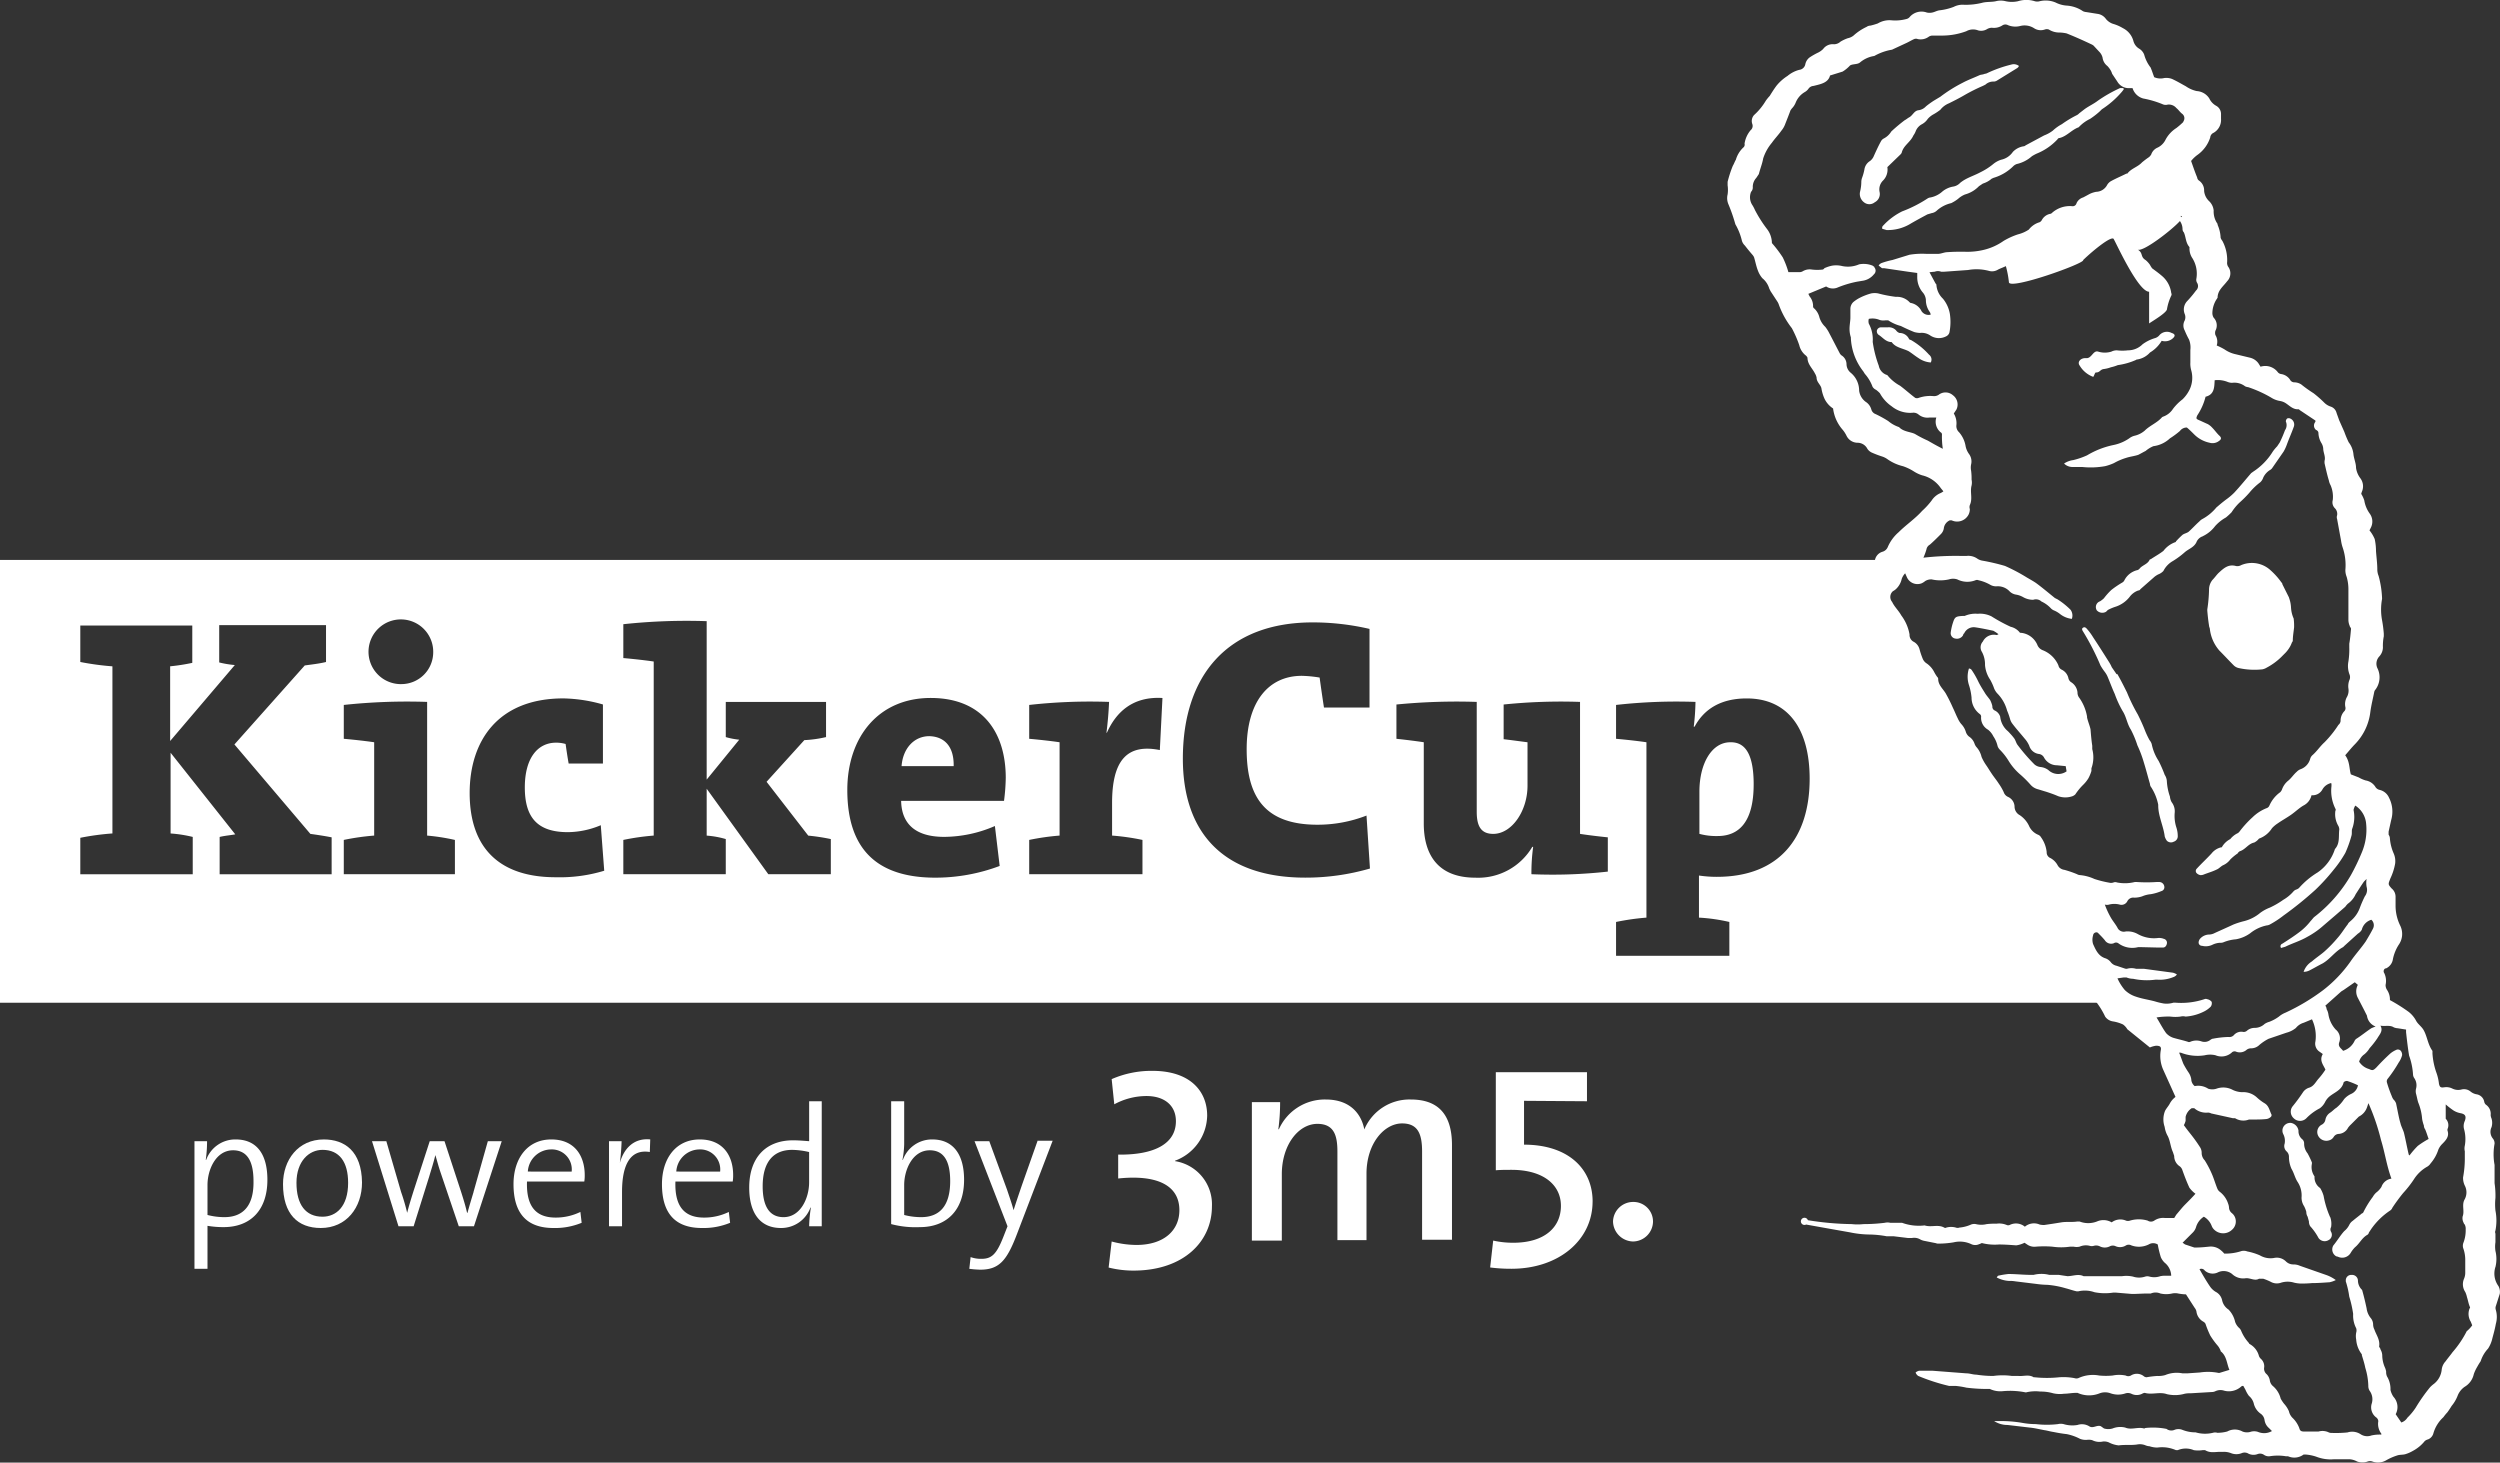
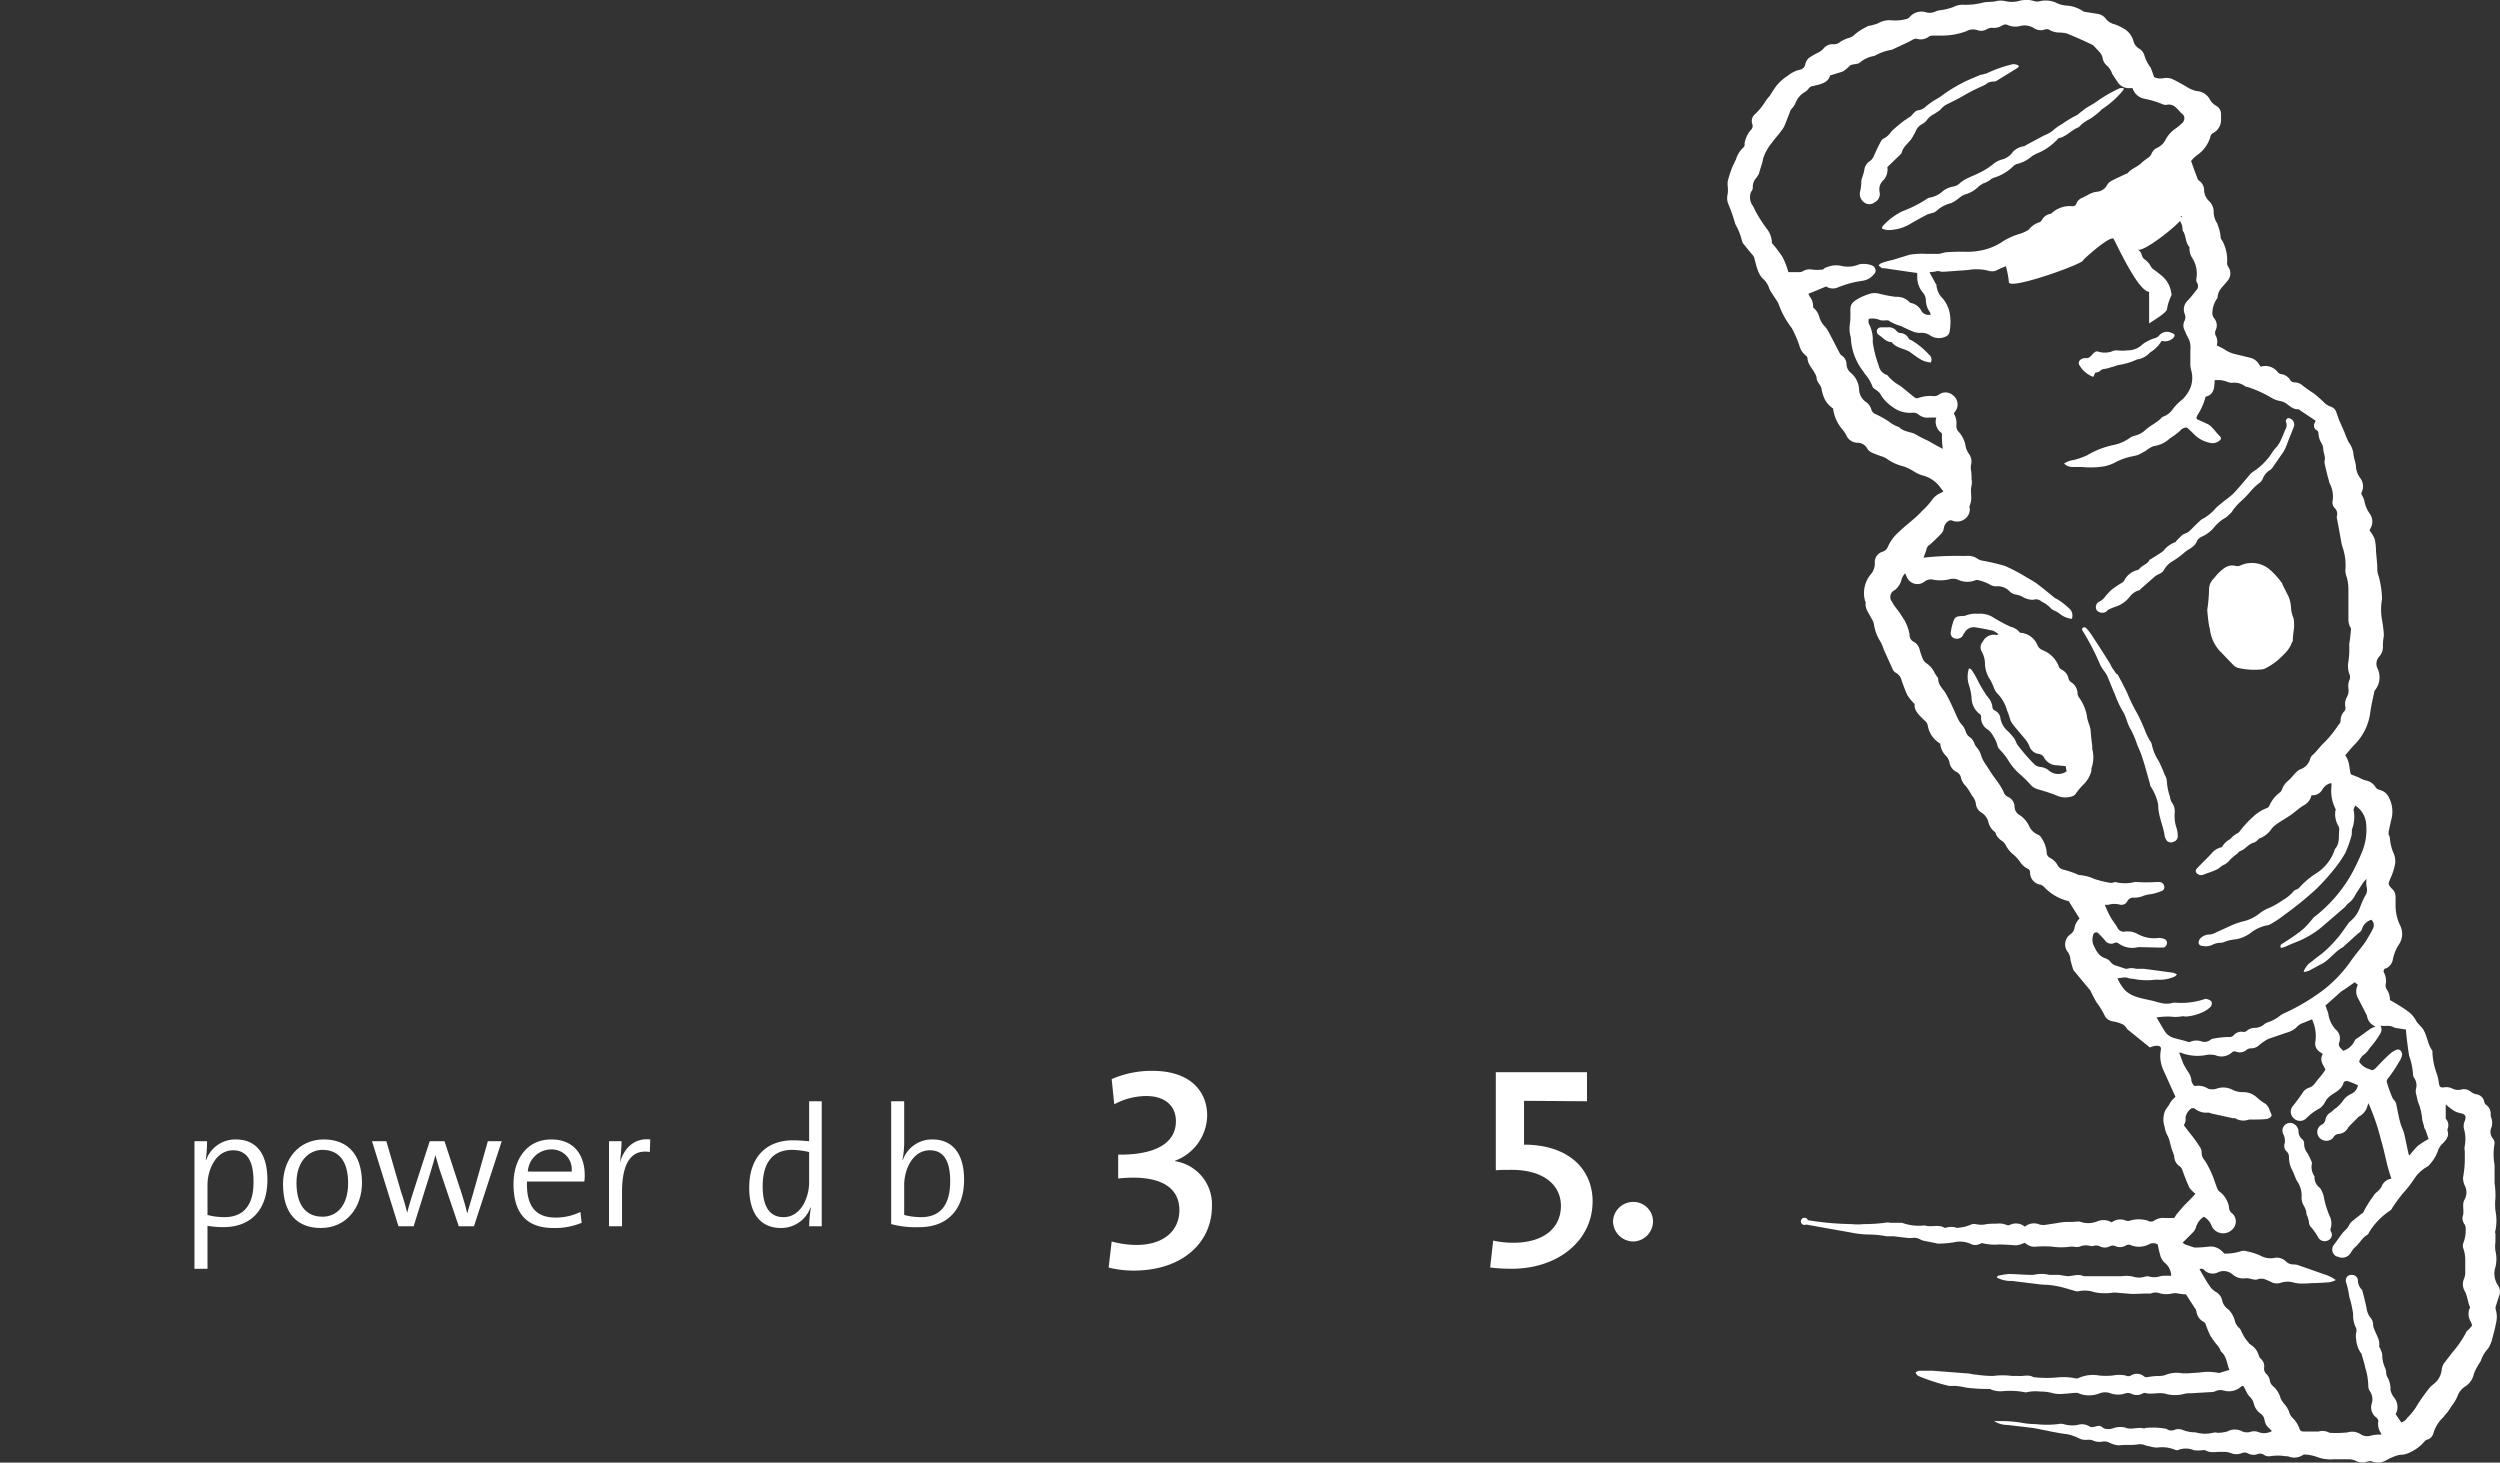
<svg xmlns="http://www.w3.org/2000/svg" width="362.593" height="212.132" viewBox="0 0 362.593 212.132">
  <rect x="0" y="0" width="362.593" height="212.132" fill="#333333" stroke="none" />
  <g id="logo-kickercup-3m5" transform="translate(0 -0.6)">
-     <path id="Pfad_1" data-name="Pfad 1" d="M254.346,162.149c0,5.54-2.2,7.492-5.225,7.492a9.228,9.228,0,0,1-2.644-.315v-6.107c0-4.155,1.826-7.177,4.47-7.177,2.266-.063,3.4,1.889,3.4,6.107Zm8.121-.818c0-7.24-3.148-11.647-9.129-11.647-3.714,0-6.17,1.511-7.555,4.092h-.126a34.362,34.362,0,0,0,.252-3.589,78.362,78.362,0,0,0-11.521.441v4.911c1.448.126,3.148.315,4.407.5v25.435a35.365,35.365,0,0,0-4.407.63v4.911h16.432v-4.911a25.633,25.633,0,0,0-4.407-.63V175.37a17.8,17.8,0,0,0,2.581.189c9.129,0,13.473-5.729,13.473-14.228ZM233.193,174.8V169.83c-1.259-.126-2.833-.315-4.029-.5V150.187a81.143,81.143,0,0,0-11.08.378V155.6c1.133.126,2.455.315,3.463.441v6.3c0,3.651-2.266,6.988-4.974,6.988-1.826,0-2.392-1.2-2.392-3.211V150.187a89.648,89.648,0,0,0-11.647.378v4.974c1.2.126,2.77.315,3.966.5v11.773c0,4.344,1.889,7.87,7.492,7.87a9.111,9.111,0,0,0,8.247-4.47h.126a27.967,27.967,0,0,0-.252,3.966,72.734,72.734,0,0,0,11.08-.378h0Zm-34.563-23.8v-11.4a36.427,36.427,0,0,0-8.247-.944c-12.277,0-18.824,7.618-18.824,19.769,0,10.64,5.792,17.25,17.754,17.25a33.437,33.437,0,0,0,9.381-1.322l-.5-7.681A19.538,19.538,0,0,1,191.075,168c-7.681,0-10.262-4.092-10.262-10.955s3.148-10.64,8-10.64a17.914,17.914,0,0,1,2.581.252c.189,1.385.378,2.707.63,4.344h6.61ZM168.6,149.62c-4.344-.252-6.736,2.078-8.059,5.037h-.063c.189-1.511.315-2.959.378-4.47a79.22,79.22,0,0,0-11.584.441v4.911c1.448.126,3.148.315,4.407.5v13.536a35.365,35.365,0,0,0-4.407.63v4.974H165.7v-4.974a33.76,33.76,0,0,0-4.407-.63v-4.722c0-6.233,2.2-8.625,6.925-7.681ZM138.317,159.5h-7.555c.189-2.581,1.826-4.344,4.029-4.344,2.2.063,3.589,1.511,3.526,4.344Zm7.555,1.7c0-6.548-3.337-11.584-10.892-11.584s-12.088,5.666-12.088,13.347c0,8.814,4.533,12.717,12.78,12.717a26.5,26.5,0,0,0,9.318-1.7l-.693-5.792a18.651,18.651,0,0,1-7.366,1.574c-4.155,0-6.17-1.889-6.233-5.225H145.62a28.665,28.665,0,0,0,.252-3.337M120.5,175.181v-5.1a29.408,29.408,0,0,0-3.274-.5l-6.044-7.807,5.477-6.044a17.238,17.238,0,0,0,3.148-.441v-5.1H105.264v5.1a10.678,10.678,0,0,0,1.952.378l-4.722,5.792V138.477a86.236,86.236,0,0,0-12.088.441v4.911c1.448.126,3.148.315,4.407.5v25.246a35.359,35.359,0,0,0-4.407.63v4.974h14.858v-5.1a13.442,13.442,0,0,0-2.77-.5v-6.8l8.94,12.4H120.5Zm-32.864-.5-.5-6.61a12.534,12.534,0,0,1-4.785,1.007c-4.47,0-6.233-2.2-6.233-6.485S78,156.1,80.648,156.1a4.91,4.91,0,0,1,1.385.189c.126.881.252,1.763.441,2.833h4.974v-8.562a22.17,22.17,0,0,0-5.729-.881c-9.569,0-13.6,6.233-13.6,13.725,0,8.059,4.407,12.214,12.465,12.214a22.181,22.181,0,0,0,7.051-.944h0Zm-21.657.5v-4.974a29.742,29.742,0,0,0-4.029-.63V150.187a86.234,86.234,0,0,0-12.088.441v4.911c1.448.126,3.148.315,4.407.5v13.536a35.365,35.365,0,0,0-4.407.63v4.974Zm-3.148-32.108a4.693,4.693,0,1,0-4.848,4.533h.189a4.62,4.62,0,0,0,4.659-4.533M48.1,175.181V169.83c-.944-.189-2.2-.378-3.085-.5L34,156.357,44.2,144.9c.881-.126,2.078-.252,3.085-.5v-5.351H31.793v5.414a14.194,14.194,0,0,0,2.266.378l-9.381,11.017V145.024a28.328,28.328,0,0,0,3.211-.5v-5.414H11.647v5.288a39.391,39.391,0,0,0,4.659.63v24.238a37.7,37.7,0,0,0-4.659.63v5.288H27.953v-5.414a18.907,18.907,0,0,0-3.211-.5v-11.71l9.381,11.836c-.63.126-1.511.189-2.266.378v5.414H48.1ZM0,129.6H274.681l-2.015,4.533,20.587,37.082,10.64,9.255-2.266,6.61,5.288,6.736H0Z" transform="translate(0 -47.785)" fill="#fff" />
    <path id="Pfad_2" data-name="Pfad 2" d="M485.346,177.131a13.431,13.431,0,0,1-.944-3.085,4.474,4.474,0,0,0-.5-1.133,1.854,1.854,0,0,1-.818-1.511v-.189a2.331,2.331,0,0,1-.378-1.826V169.2a12.586,12.586,0,0,0-.63-1.322,2.245,2.245,0,0,1-.5-1.448.775.775,0,0,0-.315-.63,1.488,1.488,0,0,1-.5-1.2,1.336,1.336,0,0,0-1.07-1.133,1.136,1.136,0,0,0-1.259,1.007v.189a1.166,1.166,0,0,0,.126.441,2.093,2.093,0,0,1,.189,1.385,1.058,1.058,0,0,0,.315,1.133,1.042,1.042,0,0,1,.315.756,4.225,4.225,0,0,0,.378,1.763c.378.63.5,1.322.881,1.889a3.6,3.6,0,0,1,.567,2.266,2.27,2.27,0,0,0,.378,1.259,4.374,4.374,0,0,1,.315.818,1.269,1.269,0,0,0,.189.693l.189.693a1.269,1.269,0,0,0,.189.693,8.239,8.239,0,0,1,1.2,1.7,1.086,1.086,0,0,0,1.448.315.866.866,0,0,0,.378-1.2h0a.682.682,0,0,1,0-.693,2.911,2.911,0,0,0-.126-1.448M420,28.427a1.8,1.8,0,0,1,.5-1.637,2.256,2.256,0,0,0,.63-1.952l1.889-1.826a.867.867,0,0,0,.189-.252c.252-1.07,1.259-1.511,1.7-2.518a2.548,2.548,0,0,0,.315-.567,1.947,1.947,0,0,1,.944-1.07,2.357,2.357,0,0,0,.818-.755,3.062,3.062,0,0,1,.881-.693,8.207,8.207,0,0,0,.944-.63,3.031,3.031,0,0,1,1.259-.944c.755-.378,1.511-.755,2.266-1.2a25.877,25.877,0,0,1,2.644-1.322l.378-.189a1.662,1.662,0,0,1,1.2-.441.91.91,0,0,0,.441-.126l2.959-1.826a.629.629,0,0,0,.252-.315,1.221,1.221,0,0,0-1.133-.189,18.134,18.134,0,0,0-3.526,1.259c-.126.063-.315.063-.441.126-.189.063-.378.063-.567.126-.818.378-1.7.693-2.518,1.133a21.153,21.153,0,0,0-3.211,2.015l-.944.567a12.762,12.762,0,0,0-1.133.818,1.789,1.789,0,0,1-1.07.567c-.63.063-.818.693-1.322,1.007-.252.126-.441.315-.693.441a24.412,24.412,0,0,0-1.952,1.637,2.747,2.747,0,0,1-1.07,1.007.992.992,0,0,0-.441.441c-.378.693-.693,1.385-1.007,2.078a1.719,1.719,0,0,1-.567.755,1.741,1.741,0,0,0-.818,1.259,7.616,7.616,0,0,1-.315,1.133,1.838,1.838,0,0,0-.126.567,6.211,6.211,0,0,1-.189,1.511,1.518,1.518,0,0,0,.567,1.511,1.234,1.234,0,0,0,1.574,0A1.343,1.343,0,0,0,420,28.427Zm17.628-4.659a3.5,3.5,0,0,0-1.07.567,9.361,9.361,0,0,1-1.952,1.259c-.693.378-1.448.63-2.141,1.007a5.248,5.248,0,0,0-.755.5,1.79,1.79,0,0,1-1.07.567,3.326,3.326,0,0,0-1.511.693,3.606,3.606,0,0,1-1.763.881.9.9,0,0,0-.378.126,18.722,18.722,0,0,1-3.714,1.889,9.5,9.5,0,0,0-2.707,2.015.867.867,0,0,0-.189.252v.252c.189.063.441.126.63.189a6.321,6.321,0,0,0,3.526-.944c.755-.441,1.574-.881,2.392-1.322.189-.063.441-.126.63-.189a1.4,1.4,0,0,0,.692-.315,4.711,4.711,0,0,1,2.141-1.133,5.435,5.435,0,0,0,1.007-.63,3.383,3.383,0,0,1,1.007-.63,4.422,4.422,0,0,0,2.015-1.2l.567-.378a3.551,3.551,0,0,0,1.259-.693c.063-.063.189-.063.252-.126a6.77,6.77,0,0,0,2.959-1.763,1.578,1.578,0,0,1,.441-.252,4.925,4.925,0,0,0,2.2-1.133,6.867,6.867,0,0,1,.693-.378,8.38,8.38,0,0,0,3.022-2.078.346.346,0,0,1,.315-.189c1.007-.252,1.7-1.133,2.644-1.511.063,0,.126-.063.189-.126a5.57,5.57,0,0,1,1.574-1.133,11.588,11.588,0,0,0,1.385-1.07l.315-.315a13.251,13.251,0,0,0,2.833-2.455,3.488,3.488,0,0,0,.378-.5l-.126-.126h-.441a20.125,20.125,0,0,0-3.211,1.826c-.567.441-1.259.755-1.889,1.2-.252.189-.567.441-.818.63a1.374,1.374,0,0,1-.315.252,15.7,15.7,0,0,0-2.2,1.322,6.355,6.355,0,0,0-1.322.944,4.919,4.919,0,0,1-1.259.693l-2.581,1.385c-.126.063-.252.189-.378.189a2.724,2.724,0,0,0-1.574.818,2.751,2.751,0,0,1-1.7,1.133h0ZM424.529,49.9a.327.327,0,0,1-.252-.126,1.509,1.509,0,0,0-1.385-.881.979.979,0,0,1-.5-.378,1.436,1.436,0,0,0-1.2-.441h-.944a.625.625,0,0,0-.63.441.633.633,0,0,0,.315.693c.567.378,1.007,1.007,1.826,1.007.567.818,1.574.881,2.455,1.322.5.315.944.693,1.448,1.007a3.511,3.511,0,0,0,1.763.63.883.883,0,0,0-.252-1.133,10.679,10.679,0,0,0-2.644-2.141h0Zm26.442,5.351c.126,0,.252-.693.441-.63.567,0,.567-.441,1.133-.5a4.716,4.716,0,0,0,1.007-.252,6.188,6.188,0,0,0,1.007-.315,9.765,9.765,0,0,0,2.644-.755.231.231,0,0,1,.189-.063,3.126,3.126,0,0,0,1.826-1.007,4.882,4.882,0,0,0,1.7-1.7,1.688,1.688,0,0,0,1.7-.441c.315-.315.189-.567-.252-.693a1.454,1.454,0,0,0-1.826.378,1.306,1.306,0,0,1-.63.378,5.79,5.79,0,0,0-1.763.881,3,3,0,0,1-2.141.881,6.581,6.581,0,0,1-1.574,0,1.743,1.743,0,0,0-.818.189,3.219,3.219,0,0,1-1.889,0c-.756-.252-.944,1.007-1.763.944s-1.322.567-.944,1.07a3.835,3.835,0,0,0,1.952,1.637h0Zm11.836,63.209a2.15,2.15,0,0,0-.441-1.511,2.05,2.05,0,0,1-.252-.818,8.09,8.09,0,0,1-.441-2.141,1.9,1.9,0,0,0-.315-1.007,19.453,19.453,0,0,0-.881-2.015,6.987,6.987,0,0,1-1.007-2.455,1.653,1.653,0,0,0-.315-.567,12.569,12.569,0,0,1-.63-1.322c-.315-.818-.693-1.637-1.07-2.392a25.337,25.337,0,0,1-1.574-3.211c-.441-.881-.881-1.763-1.385-2.644h-.126l-.693-1.007a5.2,5.2,0,0,0-.441-.818c-.756-1.2-1.511-2.392-2.266-3.526a8.376,8.376,0,0,0-.881-1.2q-.315-.378-.567-.189c-.252.126-.126.378,0,.567a36.118,36.118,0,0,1,2.518,4.911,8.2,8.2,0,0,0,.63.944,3.33,3.33,0,0,1,.378.63c.378.881.693,1.763,1.07,2.581a14.62,14.62,0,0,0,1.133,2.455c.567.881.63,1.826,1.2,2.707a14.34,14.34,0,0,1,.944,2.266,17.255,17.255,0,0,1,.944,2.518c.315,1.007.567,2.015.881,3.085a.837.837,0,0,0,.189.5,7.3,7.3,0,0,1,1.007,2.518v.126c0,1.511.756,2.959.944,4.47a1.971,1.971,0,0,0,.315.63.855.855,0,0,0,1.007.126.813.813,0,0,0,.567-.818,3.954,3.954,0,0,0-.189-1.2,5.416,5.416,0,0,1-.252-2.2h0Zm4.092-40.1a4.844,4.844,0,0,0,1.763-1.448,6.031,6.031,0,0,1,1.574-1.259,9.683,9.683,0,0,0,.818-.755,7.8,7.8,0,0,1,1.133-1.385,15.723,15.723,0,0,0,1.448-1.448,8.946,8.946,0,0,1,1.574-1.511,1.631,1.631,0,0,0,.441-.693,2.6,2.6,0,0,1,.944-1.07,1.105,1.105,0,0,0,.315-.252l1.7-2.455a6.354,6.354,0,0,0,.441-.944c.315-.881.693-1.7,1.007-2.581a.949.949,0,0,0-.5-1.259.532.532,0,0,0-.441,0,.572.572,0,0,0-.189.441,1.283,1.283,0,0,1-.126,1.259,18.5,18.5,0,0,1-.755,1.763l-.378.567a6.667,6.667,0,0,0-.63.755,9.286,9.286,0,0,1-2.9,2.959c-.063.063-.189.126-.252.189-.818.944-1.574,1.889-2.455,2.833a9.2,9.2,0,0,1-1.2,1.007c-.5.378-.944.755-1.385,1.133a6.845,6.845,0,0,1-2.078,1.7,1.668,1.668,0,0,0-.378.315c-.567.5-1.07,1.07-1.574,1.511-.252.189-.63.252-.881.441a13.355,13.355,0,0,0-.944.944.135.135,0,0,1-.126.126,3.778,3.778,0,0,0-1.7,1.259c-.567.441-1.259.818-1.826,1.2-.063,0-.189.063-.189.126-.315.63-1.07.755-1.448,1.259a.869.869,0,0,1-.252.189,2.826,2.826,0,0,0-1.952,1.511.759.759,0,0,1-.315.315,13.819,13.819,0,0,0-1.574,1.07,9.682,9.682,0,0,0-1.07,1.2,3.459,3.459,0,0,1-.567.441.876.876,0,0,0-.567,1.07c0,.063.063.126.063.189a1.07,1.07,0,0,0,1.385.252l.063-.063.189-.189a6.823,6.823,0,0,1,1.2-.5,4.292,4.292,0,0,0,1.952-1.385,2.683,2.683,0,0,1,1.259-.944.346.346,0,0,0,.315-.189l2.078-1.826a3.515,3.515,0,0,1,.5-.315,1.994,1.994,0,0,0,.756-.5,3.423,3.423,0,0,1,1.385-1.448,11.905,11.905,0,0,0,1.7-1.259c.567-.5,1.322-.693,1.7-1.448a1.466,1.466,0,0,1,.944-.881h0ZM479.68,88.8a4.855,4.855,0,0,0-.126-.944c-.063-.252-.126-.441-.189-.63l-.944-1.889a.327.327,0,0,0-.126-.252,10.5,10.5,0,0,0-1.574-1.763,3.989,3.989,0,0,0-4.281-.755,1.084,1.084,0,0,1-.756.126c-1.133-.315-1.826.378-2.518,1.007-.315.315-.567.693-.881,1.007a2.245,2.245,0,0,0-.5,1.448,21.528,21.528,0,0,1-.252,2.833v.189c.063.693.126,1.385.252,2.141,0,.189.126.378.126.567a5.752,5.752,0,0,0,1.385,3.085c.693.693,1.385,1.448,2.078,2.141a1.5,1.5,0,0,0,.693.378,10.6,10.6,0,0,0,3.463.189,1.885,1.885,0,0,0,.63-.252,9.094,9.094,0,0,0,2.329-1.763l.378-.378a4.412,4.412,0,0,0,.5-.63,3.847,3.847,0,0,0,.441-.881.477.477,0,0,0,.126-.252c0-.63.126-1.322.189-1.952a8.446,8.446,0,0,0-.063-1.259,4.443,4.443,0,0,1-.378-1.511m-28.834,20.461v-.5c-.126-.818-.189-1.637-.252-2.392-.126-.567-.378-1.133-.5-1.7v-.126a6.665,6.665,0,0,0-1.2-2.833,1.269,1.269,0,0,1-.189-.693,1.983,1.983,0,0,0-.881-1.448.91.91,0,0,1-.441-.63,1.8,1.8,0,0,0-.944-1.2.865.865,0,0,1-.5-.63,4.094,4.094,0,0,0-2.266-2.2,1.362,1.362,0,0,1-.756-.693,2.9,2.9,0,0,0-2.329-1.826c-.126,0-.252,0-.315-.126a2.353,2.353,0,0,0-1.259-.755A23.619,23.619,0,0,1,436.24,90a3.73,3.73,0,0,0-2.015-.378,3.869,3.869,0,0,0-1.889.315h-.315c-1.07.063-1.133.189-1.448,1.2a8.092,8.092,0,0,0-.252,1.2.783.783,0,0,0,.693.881,1.021,1.021,0,0,0,1.07-.441c.063-.126.063-.252.189-.315a1.523,1.523,0,0,1,1.574-.881c.881.126,1.763.315,2.644.5a5.252,5.252,0,0,1,.755.5c-.063.063-.126.063-.252.126a1.779,1.779,0,0,0-2.015.944,1.239,1.239,0,0,0-.126,1.511,3.8,3.8,0,0,1,.441,1.889,4.388,4.388,0,0,0,.755,2.141,8.2,8.2,0,0,1,.5,1.07,2.469,2.469,0,0,0,.5.881,5.637,5.637,0,0,1,1.448,2.518,10,10,0,0,1,.441,1.259,1.971,1.971,0,0,0,.315.63c.567.755,1.2,1.448,1.763,2.141a3.9,3.9,0,0,1,.692,1.07,1.694,1.694,0,0,0,1.448,1.2.975.975,0,0,1,.693.5,2.124,2.124,0,0,0,1.889,1.133l1.259.126.126.755a2.089,2.089,0,0,1-2.644-.189,2.262,2.262,0,0,0-1.133-.441,1.582,1.582,0,0,1-.881-.378,26.41,26.41,0,0,1-2.455-2.833c-.189-.252-.252-.567-.441-.881a6.676,6.676,0,0,0-.63-.755,3.8,3.8,0,0,0-.5-.5,3.189,3.189,0,0,1-.944-1.952,1.489,1.489,0,0,0-.755-.881.6.6,0,0,1-.378-.63,3.639,3.639,0,0,0-.315-.881c-.252-.378-.567-.693-.818-1.133-.315-.5-.63-1.007-.881-1.511a12.579,12.579,0,0,0-1.007-1.763.544.544,0,0,0-.378-.189,3.88,3.88,0,0,0,0,2.392,8.542,8.542,0,0,1,.378,1.826,2.982,2.982,0,0,0,1.2,2.392.449.449,0,0,1,.189.378,1.967,1.967,0,0,0,1.007,1.889,2.787,2.787,0,0,1,.756.944,4.229,4.229,0,0,1,.63,1.448,1.37,1.37,0,0,0,.315.5,8.781,8.781,0,0,1,1.322,1.7,8.427,8.427,0,0,0,1.7,1.952,15.716,15.716,0,0,1,1.448,1.448,2.115,2.115,0,0,0,1.007.63c.441.126.818.252,1.259.378.567.189,1.133.378,1.7.63a3.127,3.127,0,0,0,2.141,0,1.316,1.316,0,0,0,.378-.252,8.6,8.6,0,0,1,1.2-1.448,4.751,4.751,0,0,0,.693-.881,5.45,5.45,0,0,0,.441-1.07v-.378a4.634,4.634,0,0,0,.126-2.77m54.332,84.362a14.726,14.726,0,0,1-2.078,3.085c-.315.441-.693.881-1.007,1.322a2.128,2.128,0,0,0-.567,1.2,3,3,0,0,1-1.133,2.078,4.075,4.075,0,0,0-.567.5,24.883,24.883,0,0,0-2.078,2.959,8.6,8.6,0,0,1-1.2,1.448,1.628,1.628,0,0,1-.881.693l-.818-1.2a2.194,2.194,0,0,0-.315-2.518,2.891,2.891,0,0,1-.441-1.007,3.483,3.483,0,0,0-.5-1.952,1.476,1.476,0,0,1-.126-.693,2.4,2.4,0,0,0-.189-.63,4.443,4.443,0,0,1-.378-1.763,1.786,1.786,0,0,0-.252-.818c0-.189-.252-.378-.189-.5.126-.944-.441-1.637-.693-2.392a1.676,1.676,0,0,1-.189-.756,1.5,1.5,0,0,0-.315-.881,2.767,2.767,0,0,1-.63-1.448c-.189-.881-.378-1.7-.63-2.581,0-.063-.063-.126-.126-.189a1.872,1.872,0,0,1-.5-1.259.848.848,0,0,0-.881-.818h-.063a.781.781,0,0,0-.818.755v.189a12.48,12.48,0,0,1,.5,2.2,16.282,16.282,0,0,1,.567,2.518,4,4,0,0,0,.441,2.078,1.073,1.073,0,0,1,0,.63,2.712,2.712,0,0,0,0,1.007,3.919,3.919,0,0,0,.818,2.141v.126c.189.63.378,1.2.5,1.826a9.689,9.689,0,0,1,.441,2.644,1.27,1.27,0,0,0,.189.693,2.082,2.082,0,0,1,.315,1.826,1.821,1.821,0,0,0,.693,2.078.777.777,0,0,1,.252.5,2.362,2.362,0,0,0,.441,1.826v.126a5.637,5.637,0,0,0-1.448.126,1.746,1.746,0,0,1-1.574-.189,2.23,2.23,0,0,0-1.889-.252,16.825,16.825,0,0,1-2.518.063c-.063,0-.126-.063-.189-.063a2.079,2.079,0,0,0-1.511-.126H481.82c-.567,0-.818,0-.944-.5a3.986,3.986,0,0,0-1.007-1.511,1.98,1.98,0,0,1-.5-.944,3.9,3.9,0,0,0-.693-1.07,5.25,5.25,0,0,1-.5-.755,3.477,3.477,0,0,0-1.133-1.826,1.317,1.317,0,0,1-.441-.818,1.678,1.678,0,0,0-.441-.881,1.044,1.044,0,0,1-.378-1.007,1.436,1.436,0,0,0-.441-1.2,1.129,1.129,0,0,1-.315-.441,2.78,2.78,0,0,0-1.385-1.763c-.063-.063-.063-.126-.126-.189a5.97,5.97,0,0,1-1.07-1.7,1.129,1.129,0,0,0-.315-.441,2.134,2.134,0,0,1-.567-.881,3.7,3.7,0,0,0-.944-1.763,2.148,2.148,0,0,1-.944-1.385,1.8,1.8,0,0,0-.944-1.2,2.686,2.686,0,0,1-.756-.693c-.567-.818-1.07-1.7-1.574-2.581a.6.6,0,0,1,.755.189,1.714,1.714,0,0,0,1.952.252,1.956,1.956,0,0,1,2.015.252,2.324,2.324,0,0,0,1.889.63c.692-.126,1.385.441,2.015.063h.63a7.681,7.681,0,0,1,1.07.441,1.808,1.808,0,0,0,1.511.126,3.219,3.219,0,0,1,1.889,0,4.937,4.937,0,0,0,.881.126,15.345,15.345,0,0,0,1.7-.063c.818,0,1.7-.063,2.581-.126a3.64,3.64,0,0,0,.881-.315,5.264,5.264,0,0,0-1.448-.755l-3.777-1.322a2.222,2.222,0,0,0-.881-.189,1.517,1.517,0,0,1-1.133-.441,1.867,1.867,0,0,0-1.7-.5,3.028,3.028,0,0,1-2.078-.378,8.793,8.793,0,0,0-1.826-.567,1.39,1.39,0,0,0-1.007,0,7.426,7.426,0,0,1-2.329.315,2.906,2.906,0,0,0-.441-.441,2.227,2.227,0,0,0-1.763-.567c-.63.063-1.259.126-1.889.126h-.252l-1.322-.441c-.126-.063-.252-.189-.378-.252l1.511-1.511a1.842,1.842,0,0,0,.441-.755,2.708,2.708,0,0,1,1.133-1.511,2.584,2.584,0,0,1,1.133,1.322,1.485,1.485,0,0,0,.378.567,1.863,1.863,0,0,0,2.581,0,1.586,1.586,0,0,0,.189-2.2l-.063-.063-.126-.126a1.076,1.076,0,0,1-.441-.818,1.837,1.837,0,0,0-.126-.567,3.532,3.532,0,0,0-1.259-1.763,1.129,1.129,0,0,1-.315-.441c-.252-.63-.441-1.259-.693-1.889a14.568,14.568,0,0,0-1.133-2.2,1.519,1.519,0,0,1-.441-1.07,1.5,1.5,0,0,0-.189-.755,21.766,21.766,0,0,0-1.385-1.952c-.5-.63-.693-.881-1.007-1.322a2.63,2.63,0,0,0,.252-.63v-.567a2.033,2.033,0,0,1,.881-1.259h.378a2.6,2.6,0,0,0,2.015.63,1.167,1.167,0,0,1,.441.126l3.148.693h.315a2.256,2.256,0,0,0,2.015.189h.567c.63,0,1.259,0,1.889-.063a1.119,1.119,0,0,0,.63-.252.381.381,0,0,0,.189-.378c-.315-.63-.378-1.322-1.07-1.7a6.871,6.871,0,0,1-1.07-.818,2.894,2.894,0,0,0-2.141-.755,3.383,3.383,0,0,1-1.322-.315,2.891,2.891,0,0,0-2.392-.189,1.941,1.941,0,0,1-1.2,0,2.638,2.638,0,0,0-1.952-.378,1.315,1.315,0,0,1-.5-1.007,2.483,2.483,0,0,0-.378-.944,13.321,13.321,0,0,1-.756-1.259c-.189-.441-.378-1.07-.63-1.637h.252a6.578,6.578,0,0,0,3.463.378,3.326,3.326,0,0,1,1.574,0,2.23,2.23,0,0,0,2.329-.378.575.575,0,0,1,.693-.126,1.5,1.5,0,0,0,1.511-.315,1.063,1.063,0,0,1,.63-.189,1.72,1.72,0,0,0,1.2-.5,6.9,6.9,0,0,1,1.322-.881l2.581-.881a3.59,3.59,0,0,0,1.385-.693,2.265,2.265,0,0,1,1.133-.755l1.2-.5a5.692,5.692,0,0,1,.5,3.211,1.4,1.4,0,0,0,.63,1.511l.441.315c-.567.944.126,1.637.378,2.266a10.462,10.462,0,0,1-1.007,1.322c-.441.5-.693,1.133-1.448,1.322a1.719,1.719,0,0,0-.755.567c-.5.755-1.007,1.448-1.574,2.141a1.27,1.27,0,0,0,.189,1.7,1.292,1.292,0,0,0,1.826,0,7.5,7.5,0,0,1,1.952-1.448,2.563,2.563,0,0,0,.755-.881,2.6,2.6,0,0,1,.63-.818c.755-.63,1.826-.944,2.078-2.078a.715.715,0,0,1,.5-.189,11.711,11.711,0,0,1,1.574.63,1.7,1.7,0,0,1-1.007,1.259,3.03,3.03,0,0,0-1.007.755,5.411,5.411,0,0,1-1.133,1.259c-.315.189-.567.5-.881.693a1.565,1.565,0,0,0-.693,1.007,1,1,0,0,1-.567.756,1.2,1.2,0,0,0-.567,1.385,1.325,1.325,0,0,0,1.637.881,1.12,1.12,0,0,0,.693-.5.908.908,0,0,1,.693-.441,1.624,1.624,0,0,0,1.385-.881,3.158,3.158,0,0,1,.441-.5l.755-.755.378-.378a2.363,2.363,0,0,0,1.2-1.385l.189-.567a31.54,31.54,0,0,1,1.826,5.351c.567,1.826.818,3.714,1.511,5.6a1.79,1.79,0,0,0-1.448,1.2,3.081,3.081,0,0,1-.755.818,2.465,2.465,0,0,0-.5.63,13.614,13.614,0,0,0-1.385,2.266c-.063.063-.126.126-.189.126-.441.378-.881.693-1.322,1.07a1.486,1.486,0,0,0-.5.567,2.788,2.788,0,0,1-.756.944c-.567.63-1.007,1.385-1.574,2.078a1.143,1.143,0,0,0,.441,1.574h.063c.063,0,.126.063.189.063a1.43,1.43,0,0,0,1.826-.567,4.04,4.04,0,0,1,.63-.818c.693-.567,1.007-1.385,1.826-1.826a.535.535,0,0,0,.189-.315l.378-.567a10.308,10.308,0,0,1,2.644-2.581.847.847,0,0,0,.378-.441c.5-.755,1.007-1.448,1.574-2.141a15.812,15.812,0,0,0,1.574-2.015,5.434,5.434,0,0,1,1.952-1.826,1.471,1.471,0,0,0,.441-.441,5.764,5.764,0,0,0,1.133-2.015,2.633,2.633,0,0,1,.5-.755c.567-.567,1.133-1.133.818-2.015v-.189a1.339,1.339,0,0,0-.252-1.511v-2.078a11.288,11.288,0,0,0,1.133.881,2.967,2.967,0,0,0,.944.378c.755.126.944.441.692,1.133a1.777,1.777,0,0,0-.126,1.133,5.412,5.412,0,0,1,.126,2.455,1.8,1.8,0,0,0,0,.818v.881a15,15,0,0,1-.252,2.9,2.554,2.554,0,0,0,.252,1.2,2.135,2.135,0,0,1,0,1.952c-.5.818,0,1.7-.315,2.518a1.385,1.385,0,0,0,.126.881c.126.315.126.189.189.315a1.356,1.356,0,0,1,.126.693,4.963,4.963,0,0,1-.315,1.889,1.228,1.228,0,0,0,0,.944,5.055,5.055,0,0,1,.252,1.7v1.763a2.223,2.223,0,0,1-.189.881,2.017,2.017,0,0,0,.189,1.889,3.55,3.55,0,0,1,.252.755c.126.378.189.755.315,1.133s.189.378.063.5a2.144,2.144,0,0,0,.189,1.952c.063.189.126.315.189.5a4.266,4.266,0,0,1-.756.818h0Zm-42.559-42.5a2.429,2.429,0,0,1-1.07-.693c-.5-.693-.881-1.448-1.385-2.266a10.832,10.832,0,0,1,2.015-.126,5.576,5.576,0,0,0,1.448,0,1.534,1.534,0,0,1,.755,0,6.987,6.987,0,0,0,2.707-.756,3.668,3.668,0,0,0,.944-.693.874.874,0,0,0,.126-.693,1.071,1.071,0,0,0-.63-.378.538.538,0,0,0-.441,0,10.659,10.659,0,0,1-4.218.5h-.252a3.362,3.362,0,0,1-1.385.126,10.063,10.063,0,0,1-1.322-.315c-.944-.252-1.889-.378-2.77-.693a4.053,4.053,0,0,1-1.574-.944,6.994,6.994,0,0,1-1.07-1.7l.881-.126h.441a2.526,2.526,0,0,0,.944.189,9.489,9.489,0,0,0,3.274.126h.189a5.178,5.178,0,0,0,2.392-.378.979.979,0,0,0,.5-.378,2.237,2.237,0,0,0-.567-.252l-4.218-.567H457.2a2.361,2.361,0,0,0-1.322,0,.8.8,0,0,1-.378-.063l-1.133-.378a1.4,1.4,0,0,1-.818-.5,1.718,1.718,0,0,0-.755-.567c-1.07-.315-1.448-1.259-1.826-2.078a2.143,2.143,0,0,1,0-1.259.487.487,0,0,1,.5-.441.327.327,0,0,1,.252.126c.315.315.63.63.944,1.007a1.083,1.083,0,0,0,1.322.441.572.572,0,0,1,.63,0,3.39,3.39,0,0,0,2.9.567h.252l2.581.063h.756c.315,0,.5-.252.567-.567a.58.58,0,0,0-.441-.693,1.859,1.859,0,0,0-.818-.126,4.833,4.833,0,0,1-2.959-.567,3,3,0,0,0-1.763-.378,1.017,1.017,0,0,1-1.133-.441c-.252-.5-.63-.944-.944-1.448a11.754,11.754,0,0,1-.944-2.015,1.073,1.073,0,0,0,.63,0,3.069,3.069,0,0,1,1.511,0,.943.943,0,0,0,1.133-.5.973.973,0,0,1,1.007-.5,3.565,3.565,0,0,0,1.133-.189,4.111,4.111,0,0,1,1.259-.315,6.853,6.853,0,0,0,1.511-.441.58.58,0,0,0,.441-.693.74.74,0,0,0-.692-.63h-.441a21.277,21.277,0,0,1-2.833,0h-.315a5.931,5.931,0,0,1-2.581.063.69.69,0,0,0-.5,0,1.071,1.071,0,0,1-.441.063,15.68,15.68,0,0,1-2.329-.567,6.345,6.345,0,0,0-2.141-.567.894.894,0,0,1-.378-.126,15.541,15.541,0,0,0-1.826-.63,1.314,1.314,0,0,1-1.007-.693,2.583,2.583,0,0,0-1.007-1.007.891.891,0,0,1-.567-.881,4.474,4.474,0,0,0-.818-2.141.847.847,0,0,0-.441-.378,2.471,2.471,0,0,1-1.322-1.322,3.847,3.847,0,0,0-1.322-1.511,1.411,1.411,0,0,1-.755-1.2,1.591,1.591,0,0,0-.944-1.448,1.144,1.144,0,0,1-.63-.693,7.417,7.417,0,0,0-.693-1.2c-.315-.5-.693-.944-1.07-1.511s-.441-.693-.693-1.07a7.087,7.087,0,0,1-.756-1.322,3.212,3.212,0,0,0-.755-1.448,1.577,1.577,0,0,1-.252-.441,1.981,1.981,0,0,0-.818-1.07,1.439,1.439,0,0,1-.441-.63,2.854,2.854,0,0,0-.693-1.2,3.567,3.567,0,0,1-.5-.818c-.252-.5-.441-1.007-.693-1.511a22.639,22.639,0,0,0-1.07-2.141c-.441-.693-1.07-1.2-1.07-2.078a.327.327,0,0,0-.126-.252,5.743,5.743,0,0,1-.5-.818,3.45,3.45,0,0,0-1.007-1.133,1.47,1.47,0,0,1-.63-.755,10.838,10.838,0,0,1-.441-1.322,1.726,1.726,0,0,0-.818-1.07,1.108,1.108,0,0,1-.63-1.07,6.42,6.42,0,0,0-1.2-2.77c-.378-.693-1.007-1.259-1.322-1.952a1.106,1.106,0,0,1,.126-1.574c.063,0,.063-.063.126-.063l.252-.189a2.848,2.848,0,0,0,.881-1.511,2.221,2.221,0,0,1,.5-.818l.252.567a1.673,1.673,0,0,0,2.141.881,2.211,2.211,0,0,0,.5-.315,1.64,1.64,0,0,1,.944-.252,5.667,5.667,0,0,0,2.518,0,1.941,1.941,0,0,1,1.2,0,3.225,3.225,0,0,0,2.644.126.538.538,0,0,1,.441,0,6.051,6.051,0,0,1,1.763.693,1.743,1.743,0,0,0,.818.189,2.35,2.35,0,0,1,1.952.755,1.679,1.679,0,0,0,.881.441,3.1,3.1,0,0,1,1.07.378,2.925,2.925,0,0,0,1.448.378,1.175,1.175,0,0,1,1.2.252,4.353,4.353,0,0,1,1.385,1.007,1.371,1.371,0,0,0,.5.315,3.569,3.569,0,0,1,.818.5,3.376,3.376,0,0,0,1.7.693,1.419,1.419,0,0,0-.189-1.322,11.052,11.052,0,0,0-1.889-1.511l-.378-.189c-.944-.755-1.826-1.511-2.77-2.2-.378-.252-.818-.5-1.259-.755a25.874,25.874,0,0,0-3.211-1.7,29.615,29.615,0,0,0-3.211-.755,1.855,1.855,0,0,1-.818-.315,2.275,2.275,0,0,0-1.574-.378h-.63a41.729,41.729,0,0,0-5.6.252,9.188,9.188,0,0,0,.441-1.2.975.975,0,0,1,.5-.693c.567-.5,1.07-1.007,1.574-1.511a1.5,1.5,0,0,0,.441-.818,1.46,1.46,0,0,1,.881-1.2h.252a1.863,1.863,0,0,0,2.455-.818,1.742,1.742,0,0,0,.189-.818.874.874,0,0,1,0-.567c.441-.944,0-1.889.252-2.833a2.078,2.078,0,0,0,0-.881,8.446,8.446,0,0,0-.063-1.259,2.384,2.384,0,0,1,0-.944,1.822,1.822,0,0,0-.315-1.511,2.865,2.865,0,0,1-.5-1.2,4.042,4.042,0,0,0-.944-1.952,1.2,1.2,0,0,1-.378-1.007,2.714,2.714,0,0,0-.378-1.7l.378-.567a1.662,1.662,0,0,0-.5-2.078,1.617,1.617,0,0,0-2.078-.063,1.269,1.269,0,0,1-.693.189,5.185,5.185,0,0,0-2.2.252.69.69,0,0,1-.5,0c-.756-.567-1.448-1.2-2.2-1.763a6.013,6.013,0,0,1-1.826-1.511.181.181,0,0,0-.126-.063,1.742,1.742,0,0,1-1.133-1.322,16.447,16.447,0,0,1-.881-3.463,4.8,4.8,0,0,0-.567-2.644,1.288,1.288,0,0,1,0-.693A2.666,2.666,0,0,1,420,47a1.812,1.812,0,0,0,.818.063h.441a6,6,0,0,0,1.826.818c.63.315,1.322.63,1.952.881a3.684,3.684,0,0,0,.818.126,2.189,2.189,0,0,1,1.511.378,2.255,2.255,0,0,0,2.266.126.893.893,0,0,0,.5-.567,7.826,7.826,0,0,0,.063-2.707,4.715,4.715,0,0,0-1.007-2.2,3.037,3.037,0,0,1-.944-2.015c0-.063-.063-.126-.126-.189l-.881-1.637c.252,0,.5-.063.756-.063a1.228,1.228,0,0,1,.944,0h.378l3.526-.252a6.966,6.966,0,0,1,3.022.126,1.625,1.625,0,0,0,1.322-.189c.378-.189.756-.315,1.133-.5a13.857,13.857,0,0,1,.441,2.329c.063,1.2,11.143-2.77,10.766-3.211,1.574-1.511,4.029-3.463,4.407-3.085.189.189,3.526,7.681,5.162,7.681v4.6c.441-.315,2.392-1.448,2.581-2.015a7.5,7.5,0,0,1,.63-2.015.4.4,0,0,0,0-.378,3.89,3.89,0,0,0-1.385-2.518c-.441-.378-.881-.693-1.385-1.07a3.506,3.506,0,0,1-.315-.5,3.3,3.3,0,0,0-.63-.693c-.818-.5-.315-1.007-1.133-1.511.818.315,4.911-2.833,6.107-4.155a2.073,2.073,0,0,1,.378,1.2.68.68,0,0,0,.189.441c.315.693.252,1.511.818,2.141v.126a2.51,2.51,0,0,0,.441,1.511,4.256,4.256,0,0,1,.567,2.9.874.874,0,0,0,.126.693.872.872,0,0,1-.189,1.07,15.976,15.976,0,0,1-1.259,1.511,1.759,1.759,0,0,0-.378,1.889,1.228,1.228,0,0,1,0,.944,1.482,1.482,0,0,0,0,1.448,12.565,12.565,0,0,0,.63,1.322,3.139,3.139,0,0,1,.189,1.511v1.826A3.485,3.485,0,0,0,465.2,54.3a4,4,0,0,1-.189,2.707,5.078,5.078,0,0,1-1.07,1.511,7.217,7.217,0,0,0-1.385,1.385,2.8,2.8,0,0,1-1.448,1.133l-.126.063c-.693.818-1.763,1.2-2.518,1.952a3.431,3.431,0,0,1-1.511.755,2.128,2.128,0,0,0-.755.378,6.155,6.155,0,0,1-2.2.944,12.277,12.277,0,0,0-3.9,1.511,10.867,10.867,0,0,1-2.015.693,3.054,3.054,0,0,0-1.322.5,1.72,1.72,0,0,0,1.2.5H449.4a11.785,11.785,0,0,0,3.337-.126,7.409,7.409,0,0,0,1.259-.441,8.75,8.75,0,0,1,1.763-.755c.567-.189,1.2-.252,1.763-.441.378-.189.693-.378,1.07-.567a4.218,4.218,0,0,1,1.133-.693,4.255,4.255,0,0,0,2.392-1.133,12.29,12.29,0,0,0,1.448-1.07,1.223,1.223,0,0,1,1.007-.5c.378.315.755.693,1.133,1.07a4.413,4.413,0,0,0,2.14,1.133,1.533,1.533,0,0,0,1.385-.252c.378-.252.378-.5,0-.818-.378-.378-.63-.755-1.007-1.133a2.466,2.466,0,0,0-.63-.5c-.441-.189-.818-.378-1.259-.567s-.441-.252-.252-.693a8.68,8.68,0,0,0,1.2-2.707c1.322-.315,1.259-1.448,1.322-2.392a3.838,3.838,0,0,1,1.889.252,1.862,1.862,0,0,0,.63.126,2.551,2.551,0,0,1,1.889.5,1.167,1.167,0,0,0,.441.126,17.559,17.559,0,0,1,3.337,1.511,3.392,3.392,0,0,0,1.322.5,2.254,2.254,0,0,1,.693.252c.63.378,1.133,1.007,1.952.944.063,0,.126.063.189.126l2.266,1.511v.189a.818.818,0,0,0,.126,1.2h.063l.063.063a.449.449,0,0,1,.189.378,2.994,2.994,0,0,0,.441,1.448,1.789,1.789,0,0,1,.252.755c0,.63.378,1.2.189,1.826v.315c.189.818.378,1.7.63,2.518a2.253,2.253,0,0,0,.252.693,4.244,4.244,0,0,1,.315,2.141,1.2,1.2,0,0,0,.315,1.2,1.161,1.161,0,0,1,.315,1.007.874.874,0,0,0,0,.567c.189,1.007.378,2.078.567,3.085a5.332,5.332,0,0,0,.252,1.07,7.914,7.914,0,0,1,.378,3.211,2.61,2.61,0,0,0,.189,1.007,6.5,6.5,0,0,1,.252,1.889V90.5a2.221,2.221,0,0,0,.189.881c0,.126.189.252.189.441-.063.693-.126,1.448-.252,2.141v.5a11.513,11.513,0,0,1-.126,2.078,3.426,3.426,0,0,0,.189,1.952,1.073,1.073,0,0,1,0,.63,2.431,2.431,0,0,0-.189,1.322,1.939,1.939,0,0,1-.189,1.2,2.114,2.114,0,0,0-.252,1.511.642.642,0,0,1-.126.567,2,2,0,0,0-.567,1.448.848.848,0,0,1-.315.567,15.374,15.374,0,0,1-2.015,2.518c-.63.567-1.07,1.259-1.7,1.826a1.133,1.133,0,0,0-.378.567,2.218,2.218,0,0,1-1.385,1.511,1.487,1.487,0,0,0-.567.378c-.441.378-.755.881-1.2,1.259a2.855,2.855,0,0,0-.944,1.322,1.317,1.317,0,0,1-.252.378,4.719,4.719,0,0,0-1.574,1.952.665.665,0,0,1-.441.378,6.219,6.219,0,0,0-2.015,1.322,14.808,14.808,0,0,0-1.889,2.078l-.189.189a3.076,3.076,0,0,0-1.133.881,2.952,2.952,0,0,0-1.2,1.133c0,.063-.063.063-.126.063a2.517,2.517,0,0,0-1.385.881c-.693.755-1.511,1.511-2.2,2.266a.47.47,0,0,0,0,.567,1.022,1.022,0,0,0,.567.315,1.072,1.072,0,0,0,.441-.063c.63-.252,1.322-.441,1.952-.755.315-.126.63-.5.944-.63a2.626,2.626,0,0,0,1.007-.818,7.236,7.236,0,0,1,1.07-.881.758.758,0,0,1,.315-.315c.818-.252,1.2-1.07,2.078-1.259a1.967,1.967,0,0,0,.693-.567,3.707,3.707,0,0,0,1.889-1.511,4.335,4.335,0,0,1,.818-.693c.63-.441,1.322-.818,1.952-1.259s1.133-.944,1.763-1.322a2.207,2.207,0,0,0,1.2-1.511,1.622,1.622,0,0,0,1.574-.818,1.907,1.907,0,0,1,1.259-.944.181.181,0,0,1,.063.126v.315a5.854,5.854,0,0,0,.567,3.274.281.281,0,0,1,0,.315,3.343,3.343,0,0,0,.441,2.2,1.186,1.186,0,0,1,.126.5c-.126.944.126,2.015-.63,2.833a6.5,6.5,0,0,1-2.518,3.4,11.78,11.78,0,0,0-2.707,2.266,1.375,1.375,0,0,1-.315.189,1.015,1.015,0,0,0-.441.252,5.754,5.754,0,0,1-1.511,1.259,12.109,12.109,0,0,1-1.952,1.133,5.924,5.924,0,0,0-1.385.755,5.88,5.88,0,0,1-2.329,1.2,11.51,11.51,0,0,0-1.574.5c-.944.441-1.952.881-2.9,1.322a1.838,1.838,0,0,1-.567.126,1.812,1.812,0,0,0-1.322.567.9.9,0,0,0-.252.63.487.487,0,0,0,.5.441h0a2.218,2.218,0,0,0,1.574-.189,2.963,2.963,0,0,1,1.007-.252,1.227,1.227,0,0,0,.5-.063,5.965,5.965,0,0,1,1.826-.441,5.072,5.072,0,0,0,2.078-.881,5.612,5.612,0,0,1,2.392-1.133,1.167,1.167,0,0,0,.441-.126,13.87,13.87,0,0,0,2.015-1.322,51.537,51.537,0,0,0,4.6-3.714,28.844,28.844,0,0,0,2.644-2.9,16.99,16.99,0,0,0,1.7-2.455,16.258,16.258,0,0,0,.881-2.455c.126-.378,0-.755.126-1.07a4.979,4.979,0,0,0,.189-2.707,1.887,1.887,0,0,1,.252-.63,3.465,3.465,0,0,1,1.574,2.644,8.5,8.5,0,0,1-.63,4.155,31.273,31.273,0,0,1-1.574,3.274,20.812,20.812,0,0,1-5.351,6.107c-.189.189-.315.378-.5.567A8.582,8.582,0,0,1,481,135.706c-.818.63-1.7,1.2-2.581,1.763a.4.4,0,0,0-.252.5c0,.063.063.063.063.126.189-.063.441-.126.63-.189,1.007-.5,2.141-.818,3.211-1.448a11.948,11.948,0,0,0,2.329-1.637l1.763-1.511,1.385-1.2a2.741,2.741,0,0,1,.378-.441,3.453,3.453,0,0,0,1.133-1.385c.378-.567.755-1.2,1.2-1.826l.378-.378a3.427,3.427,0,0,0,0,1.133,1.533,1.533,0,0,1-.252,1.385,17.11,17.11,0,0,0-.692,1.574,4.474,4.474,0,0,1-1.385,2.015c-.126.126-.315.252-.378.441-.5.63-.944,1.385-1.511,2.015a18.331,18.331,0,0,1-1.889,1.952c-.567.5-1.259.944-1.826,1.448a2.82,2.82,0,0,0-1.2,1.511,1.939,1.939,0,0,0,.818-.189c.63-.315,1.259-.693,1.889-1.007,1.133-.63,1.826-1.763,3.022-2.392l.189-.189,1.952-1.763a1.625,1.625,0,0,0,.567-.567,2.013,2.013,0,0,1,1.385-1.448,1.056,1.056,0,0,1,.252,1.259c-.315.63-.693,1.259-1.07,1.889-.693,1.007-1.511,1.889-2.2,2.9a19.088,19.088,0,0,1-3.966,4.155,30.019,30.019,0,0,1-5.477,3.274,3.417,3.417,0,0,0-.944.567,5.925,5.925,0,0,1-1.385.755,2.329,2.329,0,0,0-.693.315,2.1,2.1,0,0,1-1.448.567,1.71,1.71,0,0,0-1.07.378.71.71,0,0,1-.693.189,1.429,1.429,0,0,0-1.259.5.865.865,0,0,1-.755.252,13.874,13.874,0,0,0-2.266.252c-.126,0-.189.063-.315.126a1.372,1.372,0,0,1-1.385.252,2.262,2.262,0,0,0-1.574.063.4.4,0,0,1-.378,0c-.818-.252-1.448-.378-2.078-.567h0Zm1.07-119.052V31.89c.252.189.189.189.063.189ZM426.985,64.5a16.613,16.613,0,0,1-1.826-.944c-.567-.315-1.7-.315-2.329-1.007a4.836,4.836,0,0,1-1.574-.881,16.959,16.959,0,0,0-1.826-1.007.99.99,0,0,1-.63-.693,1.944,1.944,0,0,0-.693-1.007,2.376,2.376,0,0,1-1.07-1.7,3.354,3.354,0,0,0-1.2-2.581,1.643,1.643,0,0,1-.63-1.259,1.531,1.531,0,0,0-.693-1.259c-.126-.063-.189-.189-.252-.252-.5-.944-1.007-1.952-1.511-2.9a5.439,5.439,0,0,0-.63-1.007,3.1,3.1,0,0,1-.881-1.511,2.636,2.636,0,0,0-.693-1.133.381.381,0,0,1-.189-.378,2.2,2.2,0,0,0-.5-1.385l-.189-.378,2.581-1.07a1.768,1.768,0,0,0,1.574.189,15.385,15.385,0,0,1,2.9-.881l.756-.126a2.579,2.579,0,0,0,1.7-.944.706.706,0,0,0,.063-1.007v-.063c-.063-.063-.189-.126-.252-.189a3.478,3.478,0,0,0-1.952-.189,4.1,4.1,0,0,1-2.455.252,3.691,3.691,0,0,0-1.448-.063,4.718,4.718,0,0,0-1.007.315c-.126,0-.252.252-.378.252a6.582,6.582,0,0,1-1.574,0,1.941,1.941,0,0,0-1.322.252.91.91,0,0,1-.441.126h-1.637a12.522,12.522,0,0,0-.818-2.141,17.959,17.959,0,0,0-1.574-2.078,3.391,3.391,0,0,0-.693-2.015,18.635,18.635,0,0,1-1.763-2.77,5.2,5.2,0,0,0-.441-.818,2.081,2.081,0,0,1-.126-1.826.9.9,0,0,0,.252-.63,1.894,1.894,0,0,1,.5-1.385l.378-.567c.189-.755.5-1.511.63-2.266a6.724,6.724,0,0,1,1.259-2.266c.441-.63.944-1.133,1.385-1.763a3.192,3.192,0,0,0,.567-1.007c.252-.63.5-1.259.756-1.952.063-.063.126-.189.189-.252a2.641,2.641,0,0,0,.567-.881,3.108,3.108,0,0,1,1.322-1.511,1.7,1.7,0,0,0,.5-.441.96.96,0,0,1,.755-.441c1.007-.252,2.141-.441,2.392-1.511l1.826-.567a5,5,0,0,0,1.07-.881c.378-.252,1.07-.126,1.448-.441a4.192,4.192,0,0,1,2.078-.944,7.8,7.8,0,0,1,2.392-.881.9.9,0,0,0,.378-.126l1.763-.818c.441-.189.818-.441,1.259-.63a.7.7,0,0,1,.5,0,1.965,1.965,0,0,0,1.574-.315,1.015,1.015,0,0,1,.567-.189h1.574a10.11,10.11,0,0,0,3.337-.63,2.005,2.005,0,0,1,1.7-.126,1.625,1.625,0,0,0,1.322-.189,1.435,1.435,0,0,1,.693-.189,2.275,2.275,0,0,0,1.574-.378.8.8,0,0,1,.755,0,2.8,2.8,0,0,0,1.763.126,2.54,2.54,0,0,1,2.015.315,1.768,1.768,0,0,0,1.574.189.874.874,0,0,1,.567,0,2.841,2.841,0,0,0,1.574.441,5.51,5.51,0,0,1,1.007.126c1.259.5,2.518,1.07,3.714,1.637l.189.126.818.881a1.8,1.8,0,0,1,.5.881,1.8,1.8,0,0,0,.693,1.2,3.46,3.46,0,0,1,.441.567,2.235,2.235,0,0,1,.252.567l.756,1.133a1.893,1.893,0,0,0,1.511.944h.693a2.237,2.237,0,0,0,1.574,1.511,14.015,14.015,0,0,1,2.77.818,1.053,1.053,0,0,0,.755.063,1.429,1.429,0,0,1,1.259.5c.315.252.5.567.818.818a.806.806,0,0,1,.189,1.133v.063l-.126.126a10.966,10.966,0,0,1-.881.755,4.524,4.524,0,0,0-1.574,1.7,2.471,2.471,0,0,1-1.133,1.133,1.656,1.656,0,0,0-.944,1.007,1.672,1.672,0,0,1-.315.378c-.378.252-.693.5-1.007.755-.63.693-1.574.881-2.141,1.637h-.126c-.756.378-1.511.693-2.2,1.07a1.518,1.518,0,0,0-.63.63,1.855,1.855,0,0,1-1.574.944,4.071,4.071,0,0,0-.818.252c-.378.189-.693.378-1.07.567a1.532,1.532,0,0,0-.944.818.58.58,0,0,1-.693.441,3.882,3.882,0,0,0-2.833.944.544.544,0,0,1-.378.189,1.78,1.78,0,0,0-1.133.881.758.758,0,0,1-.315.315,3.079,3.079,0,0,0-1.574,1.07,5.008,5.008,0,0,1-1.574.693,10.438,10.438,0,0,0-2.078.944,8.377,8.377,0,0,1-2.959,1.322,10.1,10.1,0,0,1-2.77.252c-.818,0-1.574,0-2.392.063-.5,0-.944.252-1.448.252h-1.574a11.27,11.27,0,0,0-2.518.126l-2.455.755a11.485,11.485,0,0,0-1.574.441.847.847,0,0,0-.441.378c.189.126.315.252.5.378h.315l3.4.5,1.385.189v.63a3.419,3.419,0,0,0,.755,2.141,1.875,1.875,0,0,1,.5,1.133,2.945,2.945,0,0,0,.567,1.763.9.9,0,0,1,.126.378,1.23,1.23,0,0,1-1.322-.5,2.187,2.187,0,0,0-1.574-1.2c-.063,0-.126-.063-.189-.126a2.473,2.473,0,0,0-1.952-.755,18.675,18.675,0,0,1-2.581-.5,2.71,2.71,0,0,0-1.007,0,8.554,8.554,0,0,0-1.763.693,5.252,5.252,0,0,0-.755.5,1.345,1.345,0,0,0-.5,1.07v1.259c0,.441-.126,1.07-.126,1.637a3.954,3.954,0,0,0,.189,1.2,8.457,8.457,0,0,0,1.826,4.974c.063.126.126.189.189.315a5.812,5.812,0,0,1,1.133,1.889,1.12,1.12,0,0,0,.5.441,4.071,4.071,0,0,1,.567.5,5.423,5.423,0,0,0,1.7,1.889,4.251,4.251,0,0,0,3.022.944,1.128,1.128,0,0,1,.881.252,2.029,2.029,0,0,0,1.574.441h1.007a1.982,1.982,0,0,0,.63,2.141.346.346,0,0,1,.189.315,11.516,11.516,0,0,0,.126,2.078c-1.007-.5-1.637-.881-2.2-1.2m64.972,84.992a6.534,6.534,0,0,0-.63.252c-.755.5-1.448,1.07-2.141,1.511-.126.063-.189.189-.252.252a2.7,2.7,0,0,1-1.7,1.511c-.252-.378-.755-.567-.567-1.2a1.648,1.648,0,0,0-.5-1.889,4.233,4.233,0,0,1-1.07-2.266,2.255,2.255,0,0,0-.252-.693.837.837,0,0,0-.189-.5l2.329-2.078c.126-.063.189-.126.315-.189l1.448-1.007.189-.126.441.378a2.007,2.007,0,0,0,0,1.889l.944,1.826.378.755a1.949,1.949,0,0,0,1.259,1.574m.252,1.7c.315-.567.881-1.07.441-1.826.693.126,1.385-.126,1.952.252a1.838,1.838,0,0,0,.567.126l1.2.189v.378c.126,1.133.252,2.266.441,3.4a9.877,9.877,0,0,1,.567,2.707,1.015,1.015,0,0,0,.189.567,1.841,1.841,0,0,1,.252,1.511,1.535,1.535,0,0,0,0,.755c.126.441.189.881.315,1.259a7.811,7.811,0,0,1,.567,2.392,5.237,5.237,0,0,0,.252.944,1.014,1.014,0,0,0,.189.567c.189.441.315.881.5,1.385a13.408,13.408,0,0,0-1.574,1.007,12.586,12.586,0,0,0-1.2,1.385c-.063-.063-.126-.126-.126-.189-.252-1.07-.441-2.141-.693-3.148-.126-.378-.315-.756-.441-1.133-.063-.252-.126-.441-.189-.693-.189-.818-.315-1.511-.5-2.392a1.485,1.485,0,0,0-.378-.567,1.888,1.888,0,0,1-.252-.5,17.814,17.814,0,0,1-.692-1.952.6.6,0,0,1,.126-.567,18.9,18.9,0,0,0,1.574-2.329,3.34,3.34,0,0,0,.5-1.07.94.94,0,0,0-.189-.63.557.557,0,0,0-.693-.126h0a3.566,3.566,0,0,0-.818.5c-.693.63-1.385,1.322-2.015,2.015-.441.441-.567.5-1.07.252a2.536,2.536,0,0,1-1.448-1.07,1.877,1.877,0,0,1,.756-1.07,3.311,3.311,0,0,0,.755-.881,12.758,12.758,0,0,0,1.133-1.448m17.124,33.178a4.858,4.858,0,0,0,0-2.329,4.223,4.223,0,0,1,0-1.259v-1.259a.538.538,0,0,1,0-.441,7.471,7.471,0,0,0,0-2.9,8.846,8.846,0,0,1,0-1.826,12.221,12.221,0,0,0-.126-2.141v-2.644a8.47,8.47,0,0,1,0-3.085,1.1,1.1,0,0,0-.252-.755,1.534,1.534,0,0,1-.189-1.637,2.143,2.143,0,0,0,0-1.259,1.483,1.483,0,0,1-.126-.5,1.6,1.6,0,0,0-.693-1.511.777.777,0,0,1-.252-.5,1.348,1.348,0,0,0-1.133-1.007,1.951,1.951,0,0,1-.818-.378,1.471,1.471,0,0,0-1.322-.315,1.9,1.9,0,0,1-1.322-.126,1.938,1.938,0,0,0-1.2-.189c-.5.063-.63,0-.756-.5a6.889,6.889,0,0,0-.378-1.637,10.331,10.331,0,0,1-.567-2.77v-.378c-.692-.944-.755-2.141-1.322-3.085-.315-.5-.818-.818-1.07-1.322a4.08,4.08,0,0,0-1.07-1.259,24.335,24.335,0,0,0-2.707-1.7,2.509,2.509,0,0,0-.441-1.511,1.269,1.269,0,0,1-.189-.693,2.621,2.621,0,0,0-.189-1.7.477.477,0,0,1,.063-.63.231.231,0,0,1,.189-.063,1.761,1.761,0,0,0,1.007-1.385,6.18,6.18,0,0,1,.818-2.015,2.732,2.732,0,0,0,.252-2.77,6.54,6.54,0,0,1-.692-2.9v-1.322a1.551,1.551,0,0,0-.567-1.2c-.567-.63-.5-.63-.189-1.448a8.51,8.51,0,0,0,.692-2.141,2.8,2.8,0,0,0-.189-1.448,6.7,6.7,0,0,1-.567-2.2,1.015,1.015,0,0,0-.189-.567v-.441l.378-1.7a4.382,4.382,0,0,0-.315-3.211,1.974,1.974,0,0,0-1.322-1.133.975.975,0,0,1-.693-.5,2.064,2.064,0,0,0-1.385-.881,4.874,4.874,0,0,1-1.007-.441l-1.133-.441c-.252-.818-.126-1.826-.818-2.77.5-.567.944-1.133,1.448-1.637a8.074,8.074,0,0,0,2.2-4.659c.126-.944.378-1.952.567-2.9,0-.063.063-.126.063-.189a2.975,2.975,0,0,0,.378-3.274,1.547,1.547,0,0,1,.315-1.7,2,2,0,0,0,.5-1.259,7.178,7.178,0,0,1,.126-1.637v-.378a18.315,18.315,0,0,0-.252-1.952,8.467,8.467,0,0,1,0-3.085v-.126a14.2,14.2,0,0,0-.5-3.211,2.527,2.527,0,0,1-.189-.944c0-.881-.126-1.763-.189-2.644a8.393,8.393,0,0,0-.189-1.763,5.149,5.149,0,0,0-.756-1.259l.189-.378a1.942,1.942,0,0,0-.126-2.015,4.467,4.467,0,0,1-.818-1.952,4.34,4.34,0,0,0-.441-.944c0-.063.063-.189.063-.252a1.942,1.942,0,0,0-.189-2.015,3.233,3.233,0,0,1-.63-1.511c0-.693-.315-1.322-.378-2.015a3.376,3.376,0,0,0-.692-1.7,15.377,15.377,0,0,1-.63-1.511l-.755-1.7c-.126-.378-.252-.693-.378-1.07a1.274,1.274,0,0,0-.818-.881,2.371,2.371,0,0,1-.944-.567,16.5,16.5,0,0,0-1.574-1.385,17.842,17.842,0,0,1-1.763-1.259,1.9,1.9,0,0,0-1.007-.315.692.692,0,0,1-.63-.378,1.869,1.869,0,0,0-1.259-.818.777.777,0,0,1-.5-.252,2.273,2.273,0,0,0-2.518-.818l-.315-.5a2.118,2.118,0,0,0-1.259-.818l-2.078-.5a4.448,4.448,0,0,1-1.574-.693,9.515,9.515,0,0,0-1.133-.567,1.82,1.82,0,0,0-.189-1.511,1.073,1.073,0,0,1,0-.63,1.617,1.617,0,0,0-.252-1.889,1.269,1.269,0,0,1-.189-.693,3.805,3.805,0,0,1,.63-2.015c.063-.063.063-.126.126-.189,0-1.07.818-1.637,1.385-2.392a1.631,1.631,0,0,0,.126-2.141,1.035,1.035,0,0,1-.126-.63,5.849,5.849,0,0,0-.693-3.085,1.579,1.579,0,0,1-.252-.441,5.155,5.155,0,0,0-.441-1.889v-.126a3.089,3.089,0,0,1-.567-1.952,2.176,2.176,0,0,0-.63-1.322,2.331,2.331,0,0,1-.755-1.511,1.719,1.719,0,0,0-.756-1.511.637.637,0,0,1-.252-.441c-.315-.755-.567-1.511-.881-2.392a4.732,4.732,0,0,1,1.007-.944,4.956,4.956,0,0,0,1.763-2.455.836.836,0,0,1,.5-.693,2.149,2.149,0,0,0,1.07-2.015v-.693a1.35,1.35,0,0,0-.693-1.2,2.36,2.36,0,0,1-1.007-1.07,2.323,2.323,0,0,0-1.826-1.07,4.449,4.449,0,0,1-1.574-.693c-.693-.378-1.322-.755-2.015-1.07a2.343,2.343,0,0,0-1.133-.126,2.266,2.266,0,0,1-1.448-.126l-.315-.881c-.063-.189-.126-.315-.189-.5a5.33,5.33,0,0,1-.944-1.889,1.737,1.737,0,0,0-.756-.881,1.849,1.849,0,0,1-.818-1.133,2.924,2.924,0,0,0-1.511-1.826,5.938,5.938,0,0,0-1.448-.63,2.237,2.237,0,0,1-1.007-.693,1.785,1.785,0,0,0-1.259-.755l-1.574-.252a1.482,1.482,0,0,1-.5-.126,4.741,4.741,0,0,0-2.392-.818,4.162,4.162,0,0,1-1.574-.441,3.72,3.72,0,0,0-2.329-.189,1.293,1.293,0,0,1-.693,0,4.084,4.084,0,0,0-2.455,0,4.161,4.161,0,0,1-1.763,0,2.823,2.823,0,0,0-1.448,0c-.567.126-1.2.063-1.826.189a9.886,9.886,0,0,1-3.022.315,2.866,2.866,0,0,0-1.259.315,8.331,8.331,0,0,1-2.078.5c-.378.063-.692.252-1.007.315a1.8,1.8,0,0,1-.818,0,2.257,2.257,0,0,0-2.455.63.865.865,0,0,1-.5.315,6.183,6.183,0,0,1-2.141.189A3.276,3.276,0,0,0,419.745,4a9.71,9.71,0,0,1-1.07.315,1.016,1.016,0,0,0-.567.189,7.61,7.61,0,0,0-1.889,1.259,1.951,1.951,0,0,1-.818.378,5.581,5.581,0,0,0-1.07.5,1.388,1.388,0,0,1-.944.378,1.706,1.706,0,0,0-1.574.693,2.8,2.8,0,0,1-.693.5,10.186,10.186,0,0,0-1.133.63,1.631,1.631,0,0,0-.755,1.07,1,1,0,0,1-.881.818,4.394,4.394,0,0,0-1.7.881A6.719,6.719,0,0,0,405.076,13c-.378.5-.693,1.007-1.007,1.511a6.691,6.691,0,0,0-.567.693,8.793,8.793,0,0,1-1.7,2.078,1.287,1.287,0,0,0-.252,1.322.807.807,0,0,1-.252.881,3.933,3.933,0,0,0-.881,1.952.538.538,0,0,1-.189.567,3.931,3.931,0,0,0-1.07,1.763c-.189.315-.252.567-.441.881a16.714,16.714,0,0,0-.756,2.329v.5a4.646,4.646,0,0,1,0,1.322,2.266,2.266,0,0,0,.126,1.448,24.027,24.027,0,0,1,.818,2.266c.063.189.126.441.189.63a8.616,8.616,0,0,1,.944,2.392,1.63,1.63,0,0,0,.441.693c.378.5.755.944,1.133,1.385a1.374,1.374,0,0,1,.189.315c.189.63.315,1.322.567,1.952a3.688,3.688,0,0,0,.63,1.07,3.067,3.067,0,0,1,1.007,1.511l.189.378,1.07,1.637a.22.22,0,0,0,.063.126A12.385,12.385,0,0,0,407.28,48.2a17.043,17.043,0,0,1,1.07,2.455,2.678,2.678,0,0,0,.881,1.448.926.926,0,0,1,.315.378c0,.944.693,1.511,1.07,2.266a1.884,1.884,0,0,1,.252.63c0,.63.567,1.007.693,1.511A5.986,5.986,0,0,0,412,58.395a3.461,3.461,0,0,0,1.259,1.448,5.752,5.752,0,0,0,1.385,3.085,4.221,4.221,0,0,1,.567.881,1.793,1.793,0,0,0,1.574,1.007,1.6,1.6,0,0,1,1.448.881,1.539,1.539,0,0,0,.693.567,14.739,14.739,0,0,0,1.511.567,2.941,2.941,0,0,1,.63.315,6.532,6.532,0,0,0,2.329,1.07,7.244,7.244,0,0,1,1.574.755,5.149,5.149,0,0,0,1.2.567,4.526,4.526,0,0,1,2.644,1.763c.126.189.315.378.441.567a2.552,2.552,0,0,1-.567.315,2.866,2.866,0,0,0-1.133,1.007,10.668,10.668,0,0,1-1.385,1.511c-1.007,1.133-2.329,2.015-3.4,3.085a5.918,5.918,0,0,0-1.574,2.141,1.188,1.188,0,0,1-.755.693,1.549,1.549,0,0,0-1.133,1.511,2.413,2.413,0,0,1-.63,1.826,4.239,4.239,0,0,0-.818,3.652c0,.126.126.252.126.378-.126.881.441,1.511.818,2.266a2.208,2.208,0,0,1,.378.881,6.135,6.135,0,0,0,.944,2.518,6.823,6.823,0,0,1,.5,1.2c.441.944.818,1.826,1.259,2.77a1.111,1.111,0,0,0,.5.567,1.693,1.693,0,0,1,.818,1.133c.252.693.5,1.385.818,2.078a7.549,7.549,0,0,0,1.07,1.322c-.126.944.693,1.637,1.385,2.329a1.32,1.32,0,0,1,.5.693,3.757,3.757,0,0,0,1.826,2.707,2.8,2.8,0,0,0,.881,1.826,2.073,2.073,0,0,1,.441.818,1.859,1.859,0,0,0,1.007,1.448,1.21,1.21,0,0,1,.693.944,2.635,2.635,0,0,0,.693,1.133,9.216,9.216,0,0,1,.567.818c.126.189.252.441.378.63a2.119,2.119,0,0,1,.5,1.07,1.684,1.684,0,0,0,.818,1.322,2.24,2.24,0,0,1,1.007,1.385,2.517,2.517,0,0,0,.881,1.385.346.346,0,0,1,.189.315,2.291,2.291,0,0,0,.881,1.007,1.786,1.786,0,0,1,.567.63,4.067,4.067,0,0,0,1.133,1.385,5.88,5.88,0,0,1,1.007,1.133,2.7,2.7,0,0,0,1.007.881.551.551,0,0,1,.378.567,1.765,1.765,0,0,0,1.511,1.763,1.486,1.486,0,0,1,.567.378,7.117,7.117,0,0,0,3.526,2.015l1.574,2.518a2.486,2.486,0,0,0-.755,1.511,1.612,1.612,0,0,1-.63.818,1.781,1.781,0,0,0-.378,2.455l.063.063h0a2.211,2.211,0,0,1,.378,1.133,13.668,13.668,0,0,0,.441,1.511l2.455,2.959c.252.567.567,1.133.881,1.7a11.4,11.4,0,0,1,1.259,2.078,1.671,1.671,0,0,0,1.133.693,5.528,5.528,0,0,1,1.448.441,2.177,2.177,0,0,1,.63.693l3.274,2.644a3.608,3.608,0,0,1,.881-.252c.567,0,.818.126.693.693a4.884,4.884,0,0,0,.378,2.833l1.763,3.9a2.962,2.962,0,0,0-.818.944c-.189.378-.5.693-.693,1.07a3.3,3.3,0,0,0-.063,2.329,3.8,3.8,0,0,0,.378,1.2c.441.756.441,1.637.818,2.455l.189.567a1.771,1.771,0,0,0,.818,1.511,1.132,1.132,0,0,1,.378.567c.315.881.63,1.7,1.007,2.518a3.9,3.9,0,0,0,.881.881c-.441.5-.944,1.007-1.448,1.511s-.881,1.007-1.322,1.511c-.126.189-.189.315-.315.5h-1.322a2.276,2.276,0,0,0-1.574.378.856.856,0,0,1-.944,0,4.5,4.5,0,0,0-2.581,0,.874.874,0,0,1-.567,0,2.069,2.069,0,0,0-2.078.252,2.335,2.335,0,0,0-2.141-.126,3.476,3.476,0,0,1-2.518,0h-.315c-.755.126-1.574,0-2.329.126s-1.574.252-2.455.378a2.582,2.582,0,0,1-.692-.063,2.04,2.04,0,0,0-2.141.315,2.009,2.009,0,0,0-2.2-.252.538.538,0,0,1-.441,0,2.8,2.8,0,0,0-1.448-.189,11.147,11.147,0,0,0-1.448.063,3.326,3.326,0,0,1-1.574,0,1.309,1.309,0,0,0-.693.063,5.212,5.212,0,0,1-1.7.441.689.689,0,0,1-.5,0,2.586,2.586,0,0,0-1.385,0,.286.286,0,0,1-.315,0c-.881-.5-1.889,0-2.833-.315a7.127,7.127,0,0,1-3.274-.378h-1.7a1.8,1.8,0,0,0-.818,0,24.6,24.6,0,0,1-3.085.189,7.669,7.669,0,0,1-1.7,0,42.625,42.625,0,0,1-6.359-.567.521.521,0,1,0-.252.63c2.078.378,4.218.755,6.359,1.133a14.573,14.573,0,0,0,2.9.315A14.657,14.657,0,0,1,421,179.9h1.007l2.078.252h.63a1.772,1.772,0,0,1,1.259.252,2.4,2.4,0,0,0,.63.189l1.574.315a.8.8,0,0,0,.378.063,13.02,13.02,0,0,0,2.2-.189,3.892,3.892,0,0,1,2.518.252,1.334,1.334,0,0,0,1.2,0c.126,0,.315-.189.441-.126a7.546,7.546,0,0,0,2.392.189c.818,0,1.637.063,2.518.126a3.8,3.8,0,0,0,1.2-.378l.378.252a1.811,1.811,0,0,0,1.259.315,15.172,15.172,0,0,1,2.392,0,8.865,8.865,0,0,0,2.581,0h.5a2.075,2.075,0,0,0,.881,0,2.266,2.266,0,0,1,1.448-.126,1.073,1.073,0,0,0,.63,0,1.228,1.228,0,0,1,.818.063,1.6,1.6,0,0,0,1.511,0,.934.934,0,0,1,.818,0,1.606,1.606,0,0,0,1.511-.126.8.8,0,0,1,.755,0,3.193,3.193,0,0,0,2.518-.126,1.25,1.25,0,0,1,1.322,0,15.486,15.486,0,0,0,.441,1.826,2.4,2.4,0,0,0,.567.818,2.516,2.516,0,0,1,.944,1.889h-.756a3.325,3.325,0,0,0-.818.063,2.689,2.689,0,0,1-1.574.063,1.067,1.067,0,0,0-.63,0,2.813,2.813,0,0,1-1.763,0,4.417,4.417,0,0,0-1.574-.063h-5.6c-.755-.378-1.574,0-2.329,0-.441-.063-.881-.126-1.259-.189h-1.385a4.6,4.6,0,0,0-2.266,0h-.378c-1.07,0-2.2-.126-3.274-.126a12.6,12.6,0,0,0-1.511.252,1.175,1.175,0,0,0-.189.252,4.367,4.367,0,0,0,1.763.5,4.764,4.764,0,0,1,.944.063l3.085.378a13.252,13.252,0,0,0,1.574.126,13.052,13.052,0,0,1,2.644.5c.5.126,1.007.315,1.574.441h.252a4.2,4.2,0,0,1,2.329.126,7.825,7.825,0,0,0,2.707.063h.441l2.267.189h.441l1.574-.063h.755a1.763,1.763,0,0,1,1.385,0,3.872,3.872,0,0,0,1.7,0,2.074,2.074,0,0,1,.881,0,6.94,6.94,0,0,0,1.133.126l1.259,1.952a1.266,1.266,0,0,1,.252.5,1.963,1.963,0,0,0,1.007,1.511.758.758,0,0,1,.315.315,13.7,13.7,0,0,0,.693,1.7,11.131,11.131,0,0,0,1.007,1.385,2.6,2.6,0,0,1,.441.693c.126.252,0,.189.126.252.818.693.818,1.763,1.2,2.644l-1.448.441h-.126a7.788,7.788,0,0,0-2.707-.063l-1.826.126h-.692a4.353,4.353,0,0,0-2.518.252,3.486,3.486,0,0,1-1.133.126,13.412,13.412,0,0,0-1.574.189.68.68,0,0,1-.441-.189,1.615,1.615,0,0,0-1.826-.063.8.8,0,0,1-.756,0,4.768,4.768,0,0,0-1.889,0,10.108,10.108,0,0,1-1.952,0,5.006,5.006,0,0,0-3.022.378.874.874,0,0,1-.567,0,8.647,8.647,0,0,0-2.2-.126,17.093,17.093,0,0,1-3.589,0h-.126c-.693-.441-1.448-.126-2.2-.189H439.2a9.745,9.745,0,0,0-2.707,0,16.127,16.127,0,0,1-2.455-.189c-.5,0-.944-.189-1.448-.189l-4.911-.378h-1.952a1.265,1.265,0,0,0-.5.252.979.979,0,0,0,.378.5,28.468,28.468,0,0,0,4.47,1.448h.944a11.75,11.75,0,0,1,1.574.252,24.342,24.342,0,0,0,3.022.189h.378a3.561,3.561,0,0,0,1.952.315,11.465,11.465,0,0,1,3.274.189,5.792,5.792,0,0,1,2.078-.126,6.5,6.5,0,0,1,1.889.252,4.417,4.417,0,0,0,1.574.063c.567,0,1.133-.126,1.763-.126h.189a4.061,4.061,0,0,0,3.211.063,2.257,2.257,0,0,1,1.574,0,3.308,3.308,0,0,0,2.2,0,1.228,1.228,0,0,1,.818.063,1.734,1.734,0,0,0,1.574,0,.9.9,0,0,1,.378-.126c1.07.315,2.141-.189,3.211.189a5.108,5.108,0,0,0,2.581-.063,3.59,3.59,0,0,1,.818-.063l3.211-.189a1.167,1.167,0,0,0,.441-.126,1.727,1.727,0,0,1,1.259-.063,2.657,2.657,0,0,0,2.266-.441l.315-.252h.189l.315.567a4.016,4.016,0,0,0,.5.881,2.121,2.121,0,0,1,.693,1.07,2.506,2.506,0,0,0,1.007,1.511,1.349,1.349,0,0,1,.567.944,1.853,1.853,0,0,0,.63,1.133l.441.441a2.266,2.266,0,0,1-2.015.126,1.747,1.747,0,0,0-1.133,0,1.755,1.755,0,0,1-1.133-.063,2.284,2.284,0,0,0-2.2,0,5.367,5.367,0,0,1-1.448.189,1.067,1.067,0,0,0-.63,0,4.866,4.866,0,0,1-2.518-.063,5.13,5.13,0,0,1-1.952-.378,1.561,1.561,0,0,0-1.07,0,1.167,1.167,0,0,1-1.2-.126,10.162,10.162,0,0,0-3.085-.126.231.231,0,0,1-.189.063c-.881-.252-1.826.252-2.707-.126a3,3,0,0,0-1.826.126,2.143,2.143,0,0,1-1.259,0l-.441-.315c-.567-.252-1.133.378-1.7,0a2.017,2.017,0,0,0-1.7-.189,4.328,4.328,0,0,1-2.015-.126,1.8,1.8,0,0,0-.818,0,13.693,13.693,0,0,1-3.211,0,10.911,10.911,0,0,1-2.015-.189,18.4,18.4,0,0,0-3.211-.252h-.818a3.535,3.535,0,0,0,1.952.567l3.211.378c.693.063,1.448.252,2.141.378.441.063.818.189,1.259.252.63.126,1.322.252,1.952.315a7.219,7.219,0,0,1,1.952.693,2.343,2.343,0,0,0,1.133.126,1.94,1.94,0,0,1,.63.063,2.3,2.3,0,0,0,1.574.189,1.859,1.859,0,0,1,.818.126,3.874,3.874,0,0,0,1.448.441c.881-.126,1.763,0,2.644-.126a2.125,2.125,0,0,1,1.259.126,1.839,1.839,0,0,0,.567.126,3.565,3.565,0,0,0,1.133.189,5.1,5.1,0,0,1,1.385,0,5.226,5.226,0,0,1,1.322.378h.252a2.991,2.991,0,0,1,2.329,0,4.215,4.215,0,0,0,1.259,0h.378c.818.5,1.574.189,2.518.252a2.791,2.791,0,0,1,1.259.189,2.085,2.085,0,0,0,1.511,0,1.076,1.076,0,0,1,.881,0,1.667,1.667,0,0,0,1.448.126,1,1,0,0,1,.944.126,1.224,1.224,0,0,0,.818.189,7.229,7.229,0,0,1,2.329,0h.315a2.25,2.25,0,0,0,2.266-.252h.252a6.347,6.347,0,0,1,1.574.315,5.717,5.717,0,0,0,2.518.378h2.392a2.7,2.7,0,0,1,1.007.315,2.257,2.257,0,0,0,1.574,0,1.073,1.073,0,0,1,.63,0,2.36,2.36,0,0,0,1.952-.126,8.23,8.23,0,0,1,1.7-.755c.378-.126.818-.063,1.2-.189a4.875,4.875,0,0,0,1.007-.441,5.576,5.576,0,0,0,1.763-1.448,1.265,1.265,0,0,1,.5-.252,1.307,1.307,0,0,0,.755-.881,5.04,5.04,0,0,1,1.448-2.329,6.685,6.685,0,0,1,.567-.693c.189-.252.441-.63.63-.944a5.271,5.271,0,0,0,.881-1.511,2.813,2.813,0,0,1,1.007-1.259,2.809,2.809,0,0,0,1.322-1.826,5.581,5.581,0,0,1,.5-1.07,9.317,9.317,0,0,1,.5-.818,4.83,4.83,0,0,1,1.07-1.826,4.534,4.534,0,0,0,.63-1.511c.189-.693.378-1.385.5-2.078a3.651,3.651,0,0,0,0-2.015.874.874,0,0,1,0-.567c.189-.567.378-1.2.567-1.763a1.748,1.748,0,0,0-.189-1.133,3.1,3.1,0,0,1-.441-2.77" transform="translate(-147.393 0)" fill="#fff" />
    <g id="Gruppe_2" data-name="Gruppe 2" transform="translate(28.205 160.322)">
      <path id="Pfad_3" data-name="Pfad 3" d="M50.781,263.1a4.486,4.486,0,0,0-4.281,2.959h-.063a18.9,18.9,0,0,0,.189-2.707H44.8v18.509h1.889v-6.233a13.962,13.962,0,0,0,2.329.189c3.9,0,6.359-2.455,6.359-6.862,0-3.84-1.637-5.855-4.6-5.855Zm-1.637,11.269a9.68,9.68,0,0,1-2.455-.315v-4.344c0-2.2,1.2-5.037,3.714-5.037,2.078,0,2.959,1.637,2.959,4.47C53.425,272.858,51.725,274.369,49.144,274.369Z" transform="translate(-44.8 -257.56)" fill="#fff" />
      <path id="Pfad_4" data-name="Pfad 4" d="M71.118,263.1c-3.714,0-5.918,2.959-5.918,6.485,0,4.344,2.141,6.359,5.477,6.359,3.714,0,5.981-2.959,5.981-6.61C76.6,264.8,74.14,263.1,71.118,263.1Zm-.189,11.206c-2.455,0-3.777-1.763-3.777-4.911s1.826-4.785,3.777-4.785c2.455,0,3.714,1.763,3.714,4.785C74.644,272.858,72.881,274.306,70.929,274.306Z" transform="translate(-52.357 -257.56)" fill="#fff" />
      <path id="Pfad_5" data-name="Pfad 5" d="M100.432,270.866c-.378,1.259-.63,2.078-.881,3.022h-.063c-.189-.818-.378-1.511-.881-3.085l-2.392-7.3H94.073l-2.392,7.366c-.315,1.007-.63,2.015-.881,3.022h0a29.683,29.683,0,0,0-.881-3.022L87.778,263.5H85.7l3.84,12.34h2.2l2.266-7.24c.315-1.07.63-2.015.881-3.085h0c.252.818.441,1.574.693,2.329l2.707,8h2.2l4.029-12.34h-2.015l-2.078,7.366Z" transform="translate(-59.951 -257.708)" fill="#fff" />
      <path id="Pfad_6" data-name="Pfad 6" d="M123.777,263.1c-3.463,0-5.477,2.77-5.477,6.485,0,4.344,2.015,6.359,5.792,6.359a10.1,10.1,0,0,0,4.092-.755L128,273.614a8.142,8.142,0,0,1-3.589.818c-2.77,0-4.281-1.511-4.155-5.225h8.31a5.438,5.438,0,0,0,.063-.944C128.625,265.492,127.177,263.1,123.777,263.1Zm-3.4,4.659a3.412,3.412,0,0,1,3.337-3.211,2.9,2.9,0,0,1,3.022,3.211Z" transform="translate(-72.027 -257.56)" fill="#fff" />
      <path id="Pfad_7" data-name="Pfad 7" d="M141.874,266.486h0a31.428,31.428,0,0,0,.252-3.148H140.3v12.34h1.889V270.7c0-4.155,1.322-6.233,4.029-5.792l.063-1.826C143.7,262.834,142.378,264.66,141.874,266.486Z" transform="translate(-80.176 -257.546)" fill="#fff" />
-       <path id="Pfad_8" data-name="Pfad 8" d="M157.977,263.1c-3.463,0-5.477,2.77-5.477,6.485,0,4.344,2.015,6.359,5.792,6.359a10.1,10.1,0,0,0,4.092-.755l-.189-1.574a8.142,8.142,0,0,1-3.589.818c-2.77,0-4.281-1.511-4.155-5.225h8.31a5.438,5.438,0,0,0,.063-.944C162.825,265.492,161.377,263.1,157.977,263.1Zm-3.4,4.659a3.412,3.412,0,0,1,3.337-3.211,2.9,2.9,0,0,1,3.022,3.211Z" transform="translate(-84.695 -257.56)" fill="#fff" />
      <path id="Pfad_9" data-name="Pfad 9" d="M181.288,260.092c-.881-.063-1.574-.126-2.329-.126-3.9,0-6.359,2.455-6.359,6.862,0,3.589,1.511,5.855,4.6,5.855a4.512,4.512,0,0,0,4.281-2.959h.063a19.674,19.674,0,0,0-.252,2.707h1.826V254.3h-1.826v5.792Zm0,5.981c0,2.2-1.2,5.037-3.714,5.037-2.078,0-3.022-1.637-3.022-4.47,0-3.715,1.7-5.288,4.281-5.288a11.416,11.416,0,0,1,2.455.315Z" transform="translate(-92.141 -254.3)" fill="#fff" />
      <path id="Pfad_10" data-name="Pfad 10" d="M211.281,259.84A4.486,4.486,0,0,0,207,262.8h-.063a13.142,13.142,0,0,0,.252-2.266V254.3H205.3v17.817a13.8,13.8,0,0,0,4.155.441c3.9,0,6.422-2.455,6.422-6.862,0-3.84-1.7-5.855-4.6-5.855Zm-1.637,11.269a9.68,9.68,0,0,1-2.455-.315v-4.344c0-2.2,1.2-5.037,3.714-5.037,2.078,0,2.959,1.637,2.959,4.47C213.862,269.6,212.225,271.11,209.644,271.11Z" transform="translate(-104.254 -254.3)" fill="#fff" />
-       <path id="Pfad_11" data-name="Pfad 11" d="M233.184,263.463l-2.2,6.233c-.5,1.448-1.007,2.959-1.259,3.777h0c-.252-.944-.567-1.826-.944-2.959l-2.581-7.051h-2.141l4.785,12.34-.567,1.448c-1.007,2.581-1.7,3.274-3.211,3.274a4.348,4.348,0,0,1-1.574-.252l-.189,1.7a14.382,14.382,0,0,0,1.574.126c2.707,0,3.84-1.259,5.288-5.037l5.225-13.662h-2.2Z" transform="translate(-110.922 -257.671)" fill="#fff" />
    </g>
    <path id="Pfad_12" data-name="Pfad 12" d="M374.5,277.5a2.917,2.917,0,0,0-2.9,2.833,2.972,2.972,0,0,0,2.9,2.9,2.929,2.929,0,0,0,2.9-2.9,2.836,2.836,0,0,0-2.9-2.833" transform="translate(-137.652 -102.572)" fill="#fff" />
    <path id="Pfad_13" data-name="Pfad 13" d="M358.158,266.361c0-4.785-3.589-8.247-9.947-8.247v-6.359l9.129.063V247.6H344.118v14.228c.756-.063,1.448-.063,2.266-.063,4.659,0,7.177,2.2,7.177,5.225s-2.266,5.351-6.925,5.351a13.152,13.152,0,0,1-2.9-.315l-.441,3.9a23.879,23.879,0,0,0,3.085.189c6.862,0,11.773-4.155,11.773-9.758" transform="translate(-127.169 -91.496)" fill="#fff" />
-     <path id="Pfad_14" data-name="Pfad 14" d="M317.423,274.361V260.51c0-4.6-2.14-6.611-5.981-6.611a7.113,7.113,0,0,0-6.736,4.344c-.315-1.763-1.637-4.344-5.6-4.344a7.294,7.294,0,0,0-6.8,4.344l-.063-.063a28.908,28.908,0,0,0,.252-3.9H288.4v20.083h4.344v-9.632c0-4.218,2.392-7.3,5.163-7.3,2.455,0,2.9,1.763,2.9,4.029V274.3h4.218v-9.632c0-4.407,2.581-7.3,5.163-7.3,2.329,0,2.9,1.574,2.9,4.092v12.78h4.344v.126Z" transform="translate(-106.832 -93.83)" fill="#fff" />
    <path id="Pfad_15" data-name="Pfad 15" d="M270.384,266.943a6.343,6.343,0,0,0-5.351-6.548v-.063a7.113,7.113,0,0,0,4.659-6.548c0-3.526-2.455-6.485-7.933-6.485a14.418,14.418,0,0,0-5.918,1.2l.378,3.651a9.857,9.857,0,0,1,4.659-1.2c2.644,0,4.281,1.385,4.281,3.651,0,3.211-3.022,4.911-8.373,4.848v3.463c5.351-.567,8.877.818,8.877,4.6,0,2.9-2.2,5.037-6.233,5.037a14.055,14.055,0,0,1-3.589-.5l-.441,3.777a14.787,14.787,0,0,0,3.777.441c7.114-.063,11.206-4.218,11.206-9.318" transform="translate(-94.608 -91.385)" fill="#fff" />
  </g>
</svg>